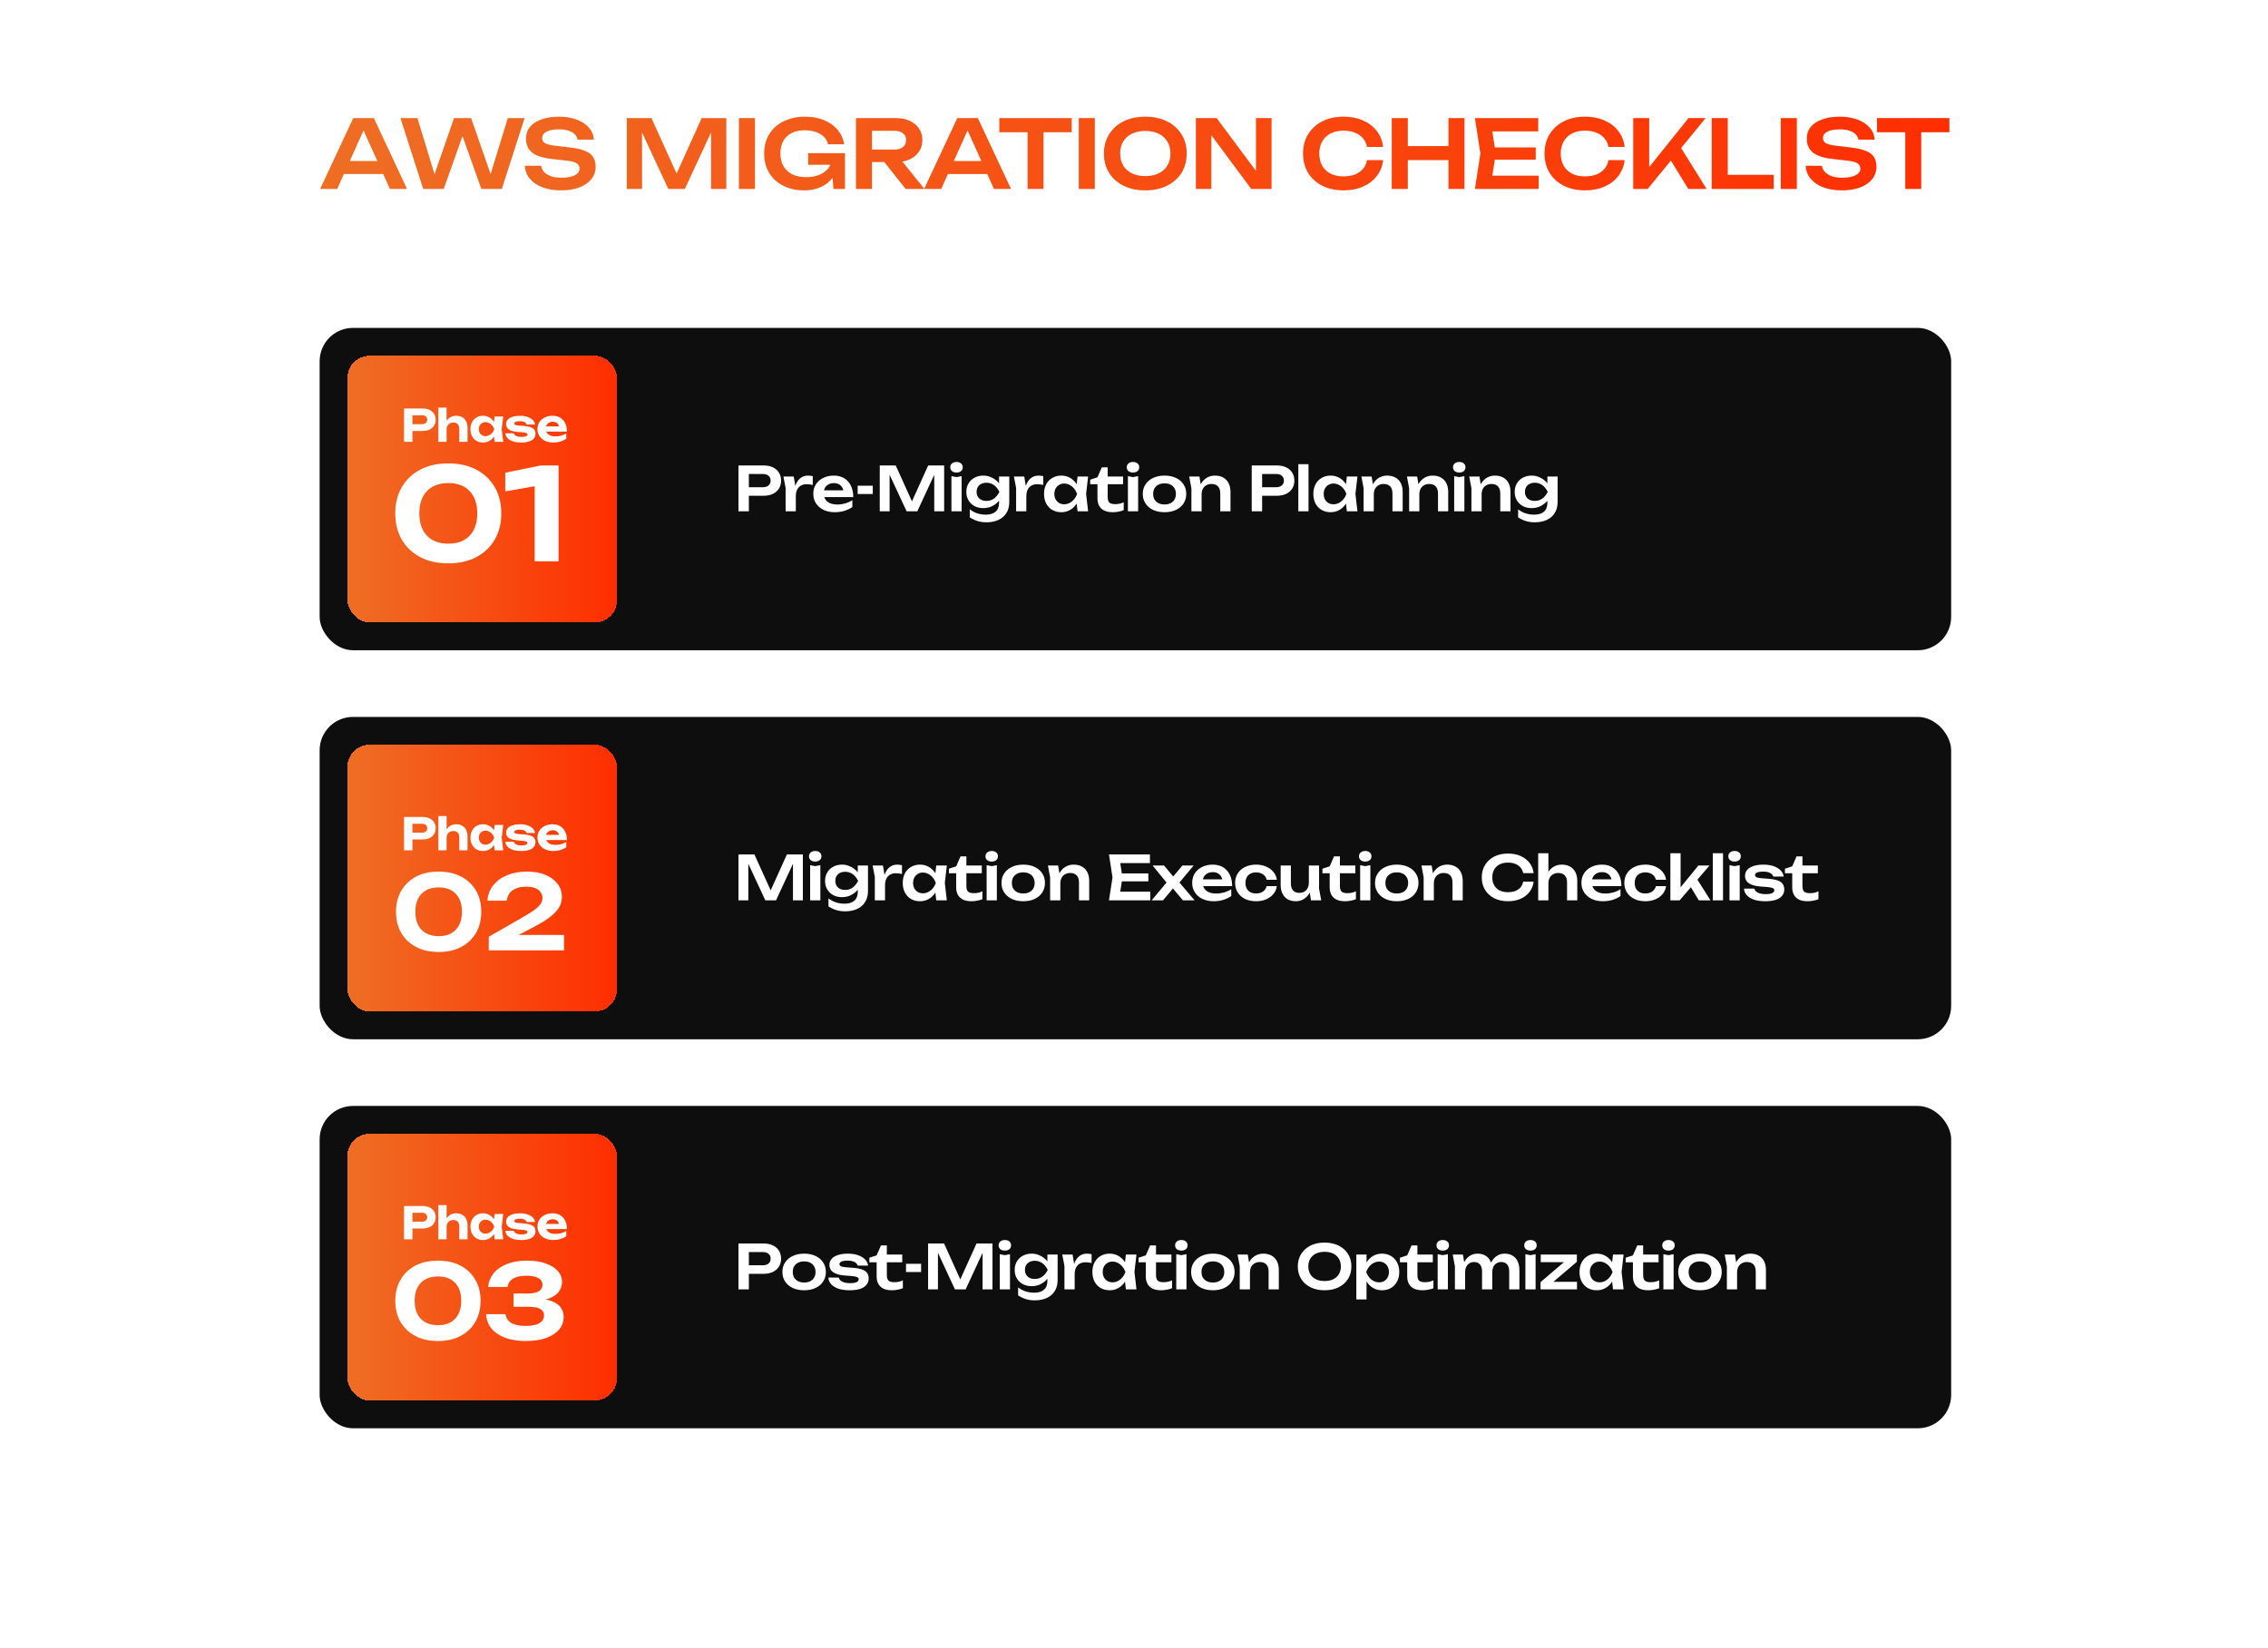
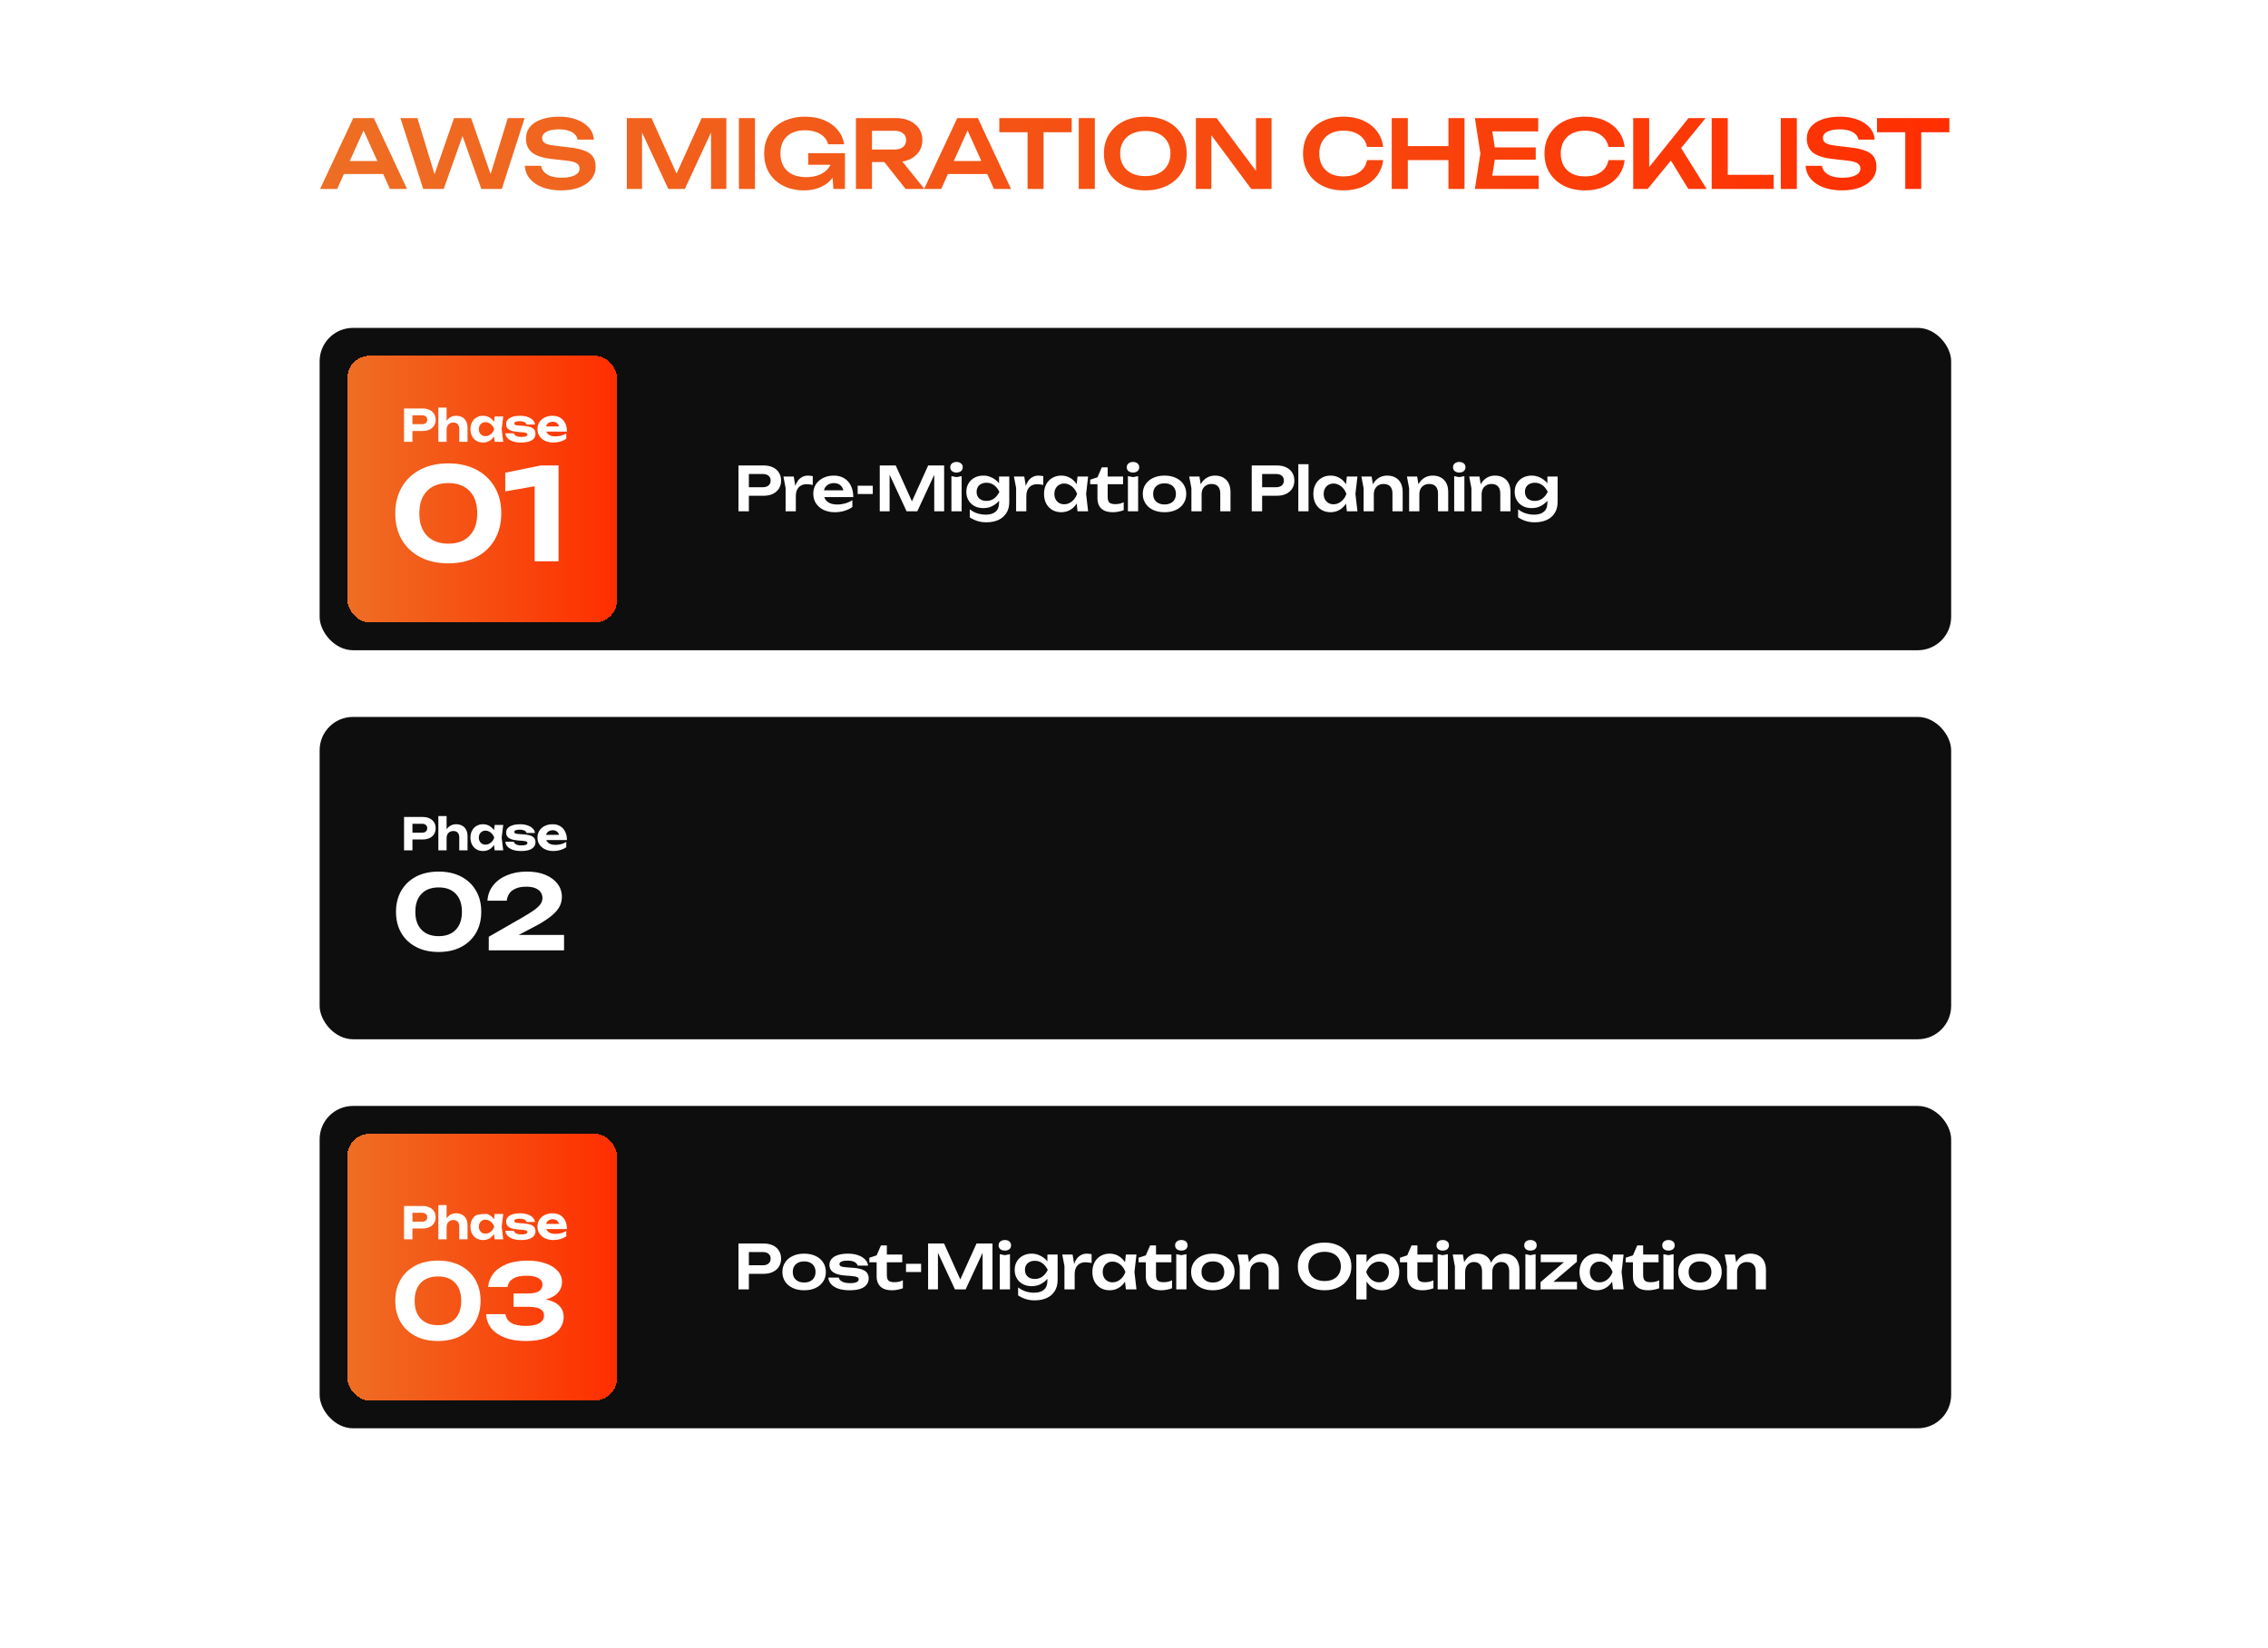
<svg xmlns="http://www.w3.org/2000/svg" width="816" height="593" viewBox="0 0 816 593" fill="none">
  <path d="M121.827 62.628V57.936H139.507V62.628H121.827ZM134.509 42.5L146.443 68H140.289L129.851 44.846H131.755L121.317 68H115.163L127.097 42.5H134.509ZM177.563 65.654H175.591L182.697 42.5H188.749L180.555 68H173.177L165.153 45.424H167.669L159.645 68H152.267L144.073 42.5H150.193L157.231 65.654L155.327 65.62L163.351 42.5H169.505L177.563 65.654ZM188.835 59.67H194.683C194.819 60.531 195.193 61.291 195.805 61.948C196.44 62.583 197.278 63.081 198.321 63.444C199.386 63.784 200.61 63.954 201.993 63.954C204.01 63.954 205.597 63.671 206.753 63.104C207.932 62.515 208.521 61.699 208.521 60.656C208.521 59.84 208.181 59.217 207.501 58.786C206.844 58.333 205.608 58.004 203.795 57.8L198.661 57.222C195.352 56.859 192.949 56.089 191.453 54.91C189.98 53.709 189.243 52.043 189.243 49.912C189.243 48.235 189.73 46.807 190.705 45.628C191.702 44.449 193.096 43.554 194.887 42.942C196.678 42.307 198.786 41.99 201.211 41.99C203.568 41.99 205.665 42.341 207.501 43.044C209.337 43.724 210.799 44.687 211.887 45.934C212.975 47.158 213.564 48.597 213.655 50.252H207.807C207.694 49.504 207.354 48.858 206.787 48.314C206.243 47.747 205.484 47.317 204.509 47.022C203.534 46.705 202.39 46.546 201.075 46.546C199.239 46.546 197.777 46.818 196.689 47.362C195.601 47.906 195.057 48.677 195.057 49.674C195.057 50.445 195.374 51.045 196.009 51.476C196.666 51.884 197.811 52.19 199.443 52.394L204.781 53.04C207.138 53.289 209.008 53.697 210.391 54.264C211.796 54.808 212.794 55.545 213.383 56.474C213.995 57.403 214.301 58.582 214.301 60.01C214.301 61.71 213.78 63.206 212.737 64.498C211.717 65.767 210.278 66.753 208.419 67.456C206.56 68.159 204.384 68.51 201.891 68.51C199.352 68.51 197.12 68.147 195.193 67.422C193.266 66.674 191.748 65.643 190.637 64.328C189.526 62.991 188.926 61.438 188.835 59.67ZM261.326 42.5V68H255.818V44.438L257.28 44.54L246.4 68H240.45L229.57 44.608L230.998 44.472V68H225.524V42.5H234.398L244.666 65.212H242.184L252.452 42.5H261.326ZM265.85 42.5H271.63V68H265.85V42.5ZM301.967 56.95C301.944 58.491 301.638 59.965 301.049 61.37C300.482 62.753 299.666 63.988 298.601 65.076C297.535 66.141 296.221 66.98 294.657 67.592C293.093 68.204 291.279 68.51 289.217 68.51C287.222 68.51 285.352 68.215 283.607 67.626C281.884 67.014 280.365 66.141 279.051 65.008C277.759 63.875 276.75 62.492 276.025 60.86C275.299 59.205 274.937 57.335 274.937 55.25C274.937 53.165 275.299 51.306 276.025 49.674C276.773 48.019 277.804 46.625 279.119 45.492C280.433 44.359 281.975 43.497 283.743 42.908C285.511 42.296 287.437 41.99 289.523 41.99C292.243 41.99 294.6 42.421 296.595 43.282C298.589 44.121 300.199 45.288 301.423 46.784C302.669 48.28 303.44 49.991 303.735 51.918H297.921C297.694 50.875 297.195 49.98 296.425 49.232C295.677 48.484 294.713 47.906 293.535 47.498C292.379 47.09 291.041 46.886 289.523 46.886C287.732 46.886 286.179 47.215 284.865 47.872C283.573 48.507 282.564 49.447 281.839 50.694C281.136 51.941 280.785 53.459 280.785 55.25C280.785 57.041 281.159 58.571 281.907 59.84C282.655 61.109 283.72 62.084 285.103 62.764C286.485 63.421 288.117 63.75 289.999 63.75C291.835 63.75 293.444 63.467 294.827 62.9C296.209 62.311 297.297 61.495 298.091 60.452C298.907 59.387 299.371 58.129 299.485 56.678L301.967 56.95ZM290.781 59.296V55.114H304.007V68H299.859L299.077 57.664L300.267 59.296H290.781ZM311.965 53.822H321.791C323.083 53.822 324.103 53.527 324.851 52.938C325.622 52.326 326.007 51.487 326.007 50.422C326.007 49.357 325.622 48.529 324.851 47.94C324.103 47.351 323.083 47.056 321.791 47.056H311.115L313.733 44.098V68H307.953V42.5H322.471C324.33 42.5 325.962 42.84 327.367 43.52C328.773 44.177 329.872 45.095 330.665 46.274C331.459 47.453 331.855 48.835 331.855 50.422C331.855 51.986 331.459 53.357 330.665 54.536C329.872 55.715 328.773 56.644 327.367 57.324C325.962 57.981 324.33 58.31 322.471 58.31H311.965V53.822ZM316.385 56.066H322.981L332.603 68H325.837L316.385 56.066ZM339.147 62.628V57.936H356.827V62.628H339.147ZM351.829 42.5L363.763 68H357.609L347.171 44.846H349.075L338.637 68H332.483L344.417 42.5H351.829ZM369.704 45.084H375.45V68H369.704V45.084ZM359.538 42.5H385.582V47.6H359.538V42.5ZM388.124 42.5H393.904V68H388.124V42.5ZM412.068 68.51C409.099 68.51 406.492 67.955 404.248 66.844C402.027 65.733 400.293 64.192 399.046 62.22C397.8 60.225 397.176 57.902 397.176 55.25C397.176 52.598 397.8 50.286 399.046 48.314C400.293 46.319 402.027 44.767 404.248 43.656C406.492 42.545 409.099 41.99 412.068 41.99C415.038 41.99 417.633 42.545 419.854 43.656C422.098 44.767 423.844 46.319 425.09 48.314C426.337 50.286 426.96 52.598 426.96 55.25C426.96 57.902 426.337 60.225 425.09 62.22C423.844 64.192 422.098 65.733 419.854 66.844C417.633 67.955 415.038 68.51 412.068 68.51ZM412.068 63.376C413.927 63.376 415.525 63.047 416.862 62.39C418.222 61.733 419.265 60.792 419.99 59.568C420.738 58.344 421.112 56.905 421.112 55.25C421.112 53.595 420.738 52.156 419.99 50.932C419.265 49.708 418.222 48.767 416.862 48.11C415.525 47.453 413.927 47.124 412.068 47.124C410.232 47.124 408.634 47.453 407.274 48.11C405.914 48.767 404.86 49.708 404.112 50.932C403.387 52.156 403.024 53.595 403.024 55.25C403.024 56.905 403.387 58.344 404.112 59.568C404.86 60.792 405.914 61.733 407.274 62.39C408.634 63.047 410.232 63.376 412.068 63.376ZM453.89 64.192L451.884 64.498V42.5H457.494V68H450.184L433.864 46.002L435.836 45.696V68H430.26V42.5H437.74L453.89 64.192ZM497.647 57.63C497.398 59.783 496.638 61.687 495.369 63.342C494.122 64.974 492.468 66.243 490.405 67.15C488.365 68.057 486.03 68.51 483.401 68.51C480.5 68.51 477.95 67.955 475.751 66.844C473.575 65.733 471.875 64.192 470.651 62.22C469.427 60.225 468.815 57.902 468.815 55.25C468.815 52.598 469.427 50.286 470.651 48.314C471.875 46.319 473.575 44.767 475.751 43.656C477.95 42.545 480.5 41.99 483.401 41.99C486.03 41.99 488.365 42.443 490.405 43.35C492.468 44.257 494.122 45.526 495.369 47.158C496.638 48.79 497.398 50.694 497.647 52.87H491.833C491.606 51.669 491.119 50.637 490.371 49.776C489.623 48.892 488.66 48.212 487.481 47.736C486.302 47.26 484.931 47.022 483.367 47.022C481.576 47.022 480.024 47.362 478.709 48.042C477.417 48.699 476.42 49.651 475.717 50.898C475.014 52.122 474.663 53.573 474.663 55.25C474.663 56.927 475.014 58.389 475.717 59.636C476.42 60.86 477.417 61.812 478.709 62.492C480.024 63.149 481.576 63.478 483.367 63.478C484.931 63.478 486.302 63.251 487.481 62.798C488.66 62.322 489.623 61.653 490.371 60.792C491.119 59.908 491.606 58.854 491.833 57.63H497.647ZM500.736 42.5H506.516V68H500.736V42.5ZM521.136 42.5H526.916V68H521.136V42.5ZM503.898 52.564H523.686V57.63H503.898V52.564ZM552.546 53.04V57.46H534.288V53.04H552.546ZM538.164 55.25L536.464 66.062L533.948 63.206H553.6V68H530.65L532.622 55.25L530.65 42.5H553.43V47.294H533.948L536.464 44.438L538.164 55.25ZM584.525 57.63C584.276 59.783 583.516 61.687 582.247 63.342C581 64.974 579.346 66.243 577.283 67.15C575.243 68.057 572.908 68.51 570.279 68.51C567.378 68.51 564.828 67.955 562.629 66.844C560.453 65.733 558.753 64.192 557.529 62.22C556.305 60.225 555.693 57.902 555.693 55.25C555.693 52.598 556.305 50.286 557.529 48.314C558.753 46.319 560.453 44.767 562.629 43.656C564.828 42.545 567.378 41.99 570.279 41.99C572.908 41.99 575.243 42.443 577.283 43.35C579.346 44.257 581 45.526 582.247 47.158C583.516 48.79 584.276 50.694 584.525 52.87H578.711C578.484 51.669 577.997 50.637 577.249 49.776C576.501 48.892 575.538 48.212 574.359 47.736C573.18 47.26 571.809 47.022 570.245 47.022C568.454 47.022 566.902 47.362 565.587 48.042C564.295 48.699 563.298 49.651 562.595 50.898C561.892 52.122 561.541 53.573 561.541 55.25C561.541 56.927 561.892 58.389 562.595 59.636C563.298 60.86 564.295 61.812 565.587 62.492C566.902 63.149 568.454 63.478 570.245 63.478C571.809 63.478 573.18 63.251 574.359 62.798C575.538 62.322 576.501 61.653 577.249 60.792C577.997 59.908 578.484 58.854 578.711 57.63H584.525ZM587.614 68V42.5H593.36V63.308L591.728 62.152L607.504 42.5H613.658L592.816 68H587.614ZM599.786 55.522L603.934 51.816L614.032 68H607.436L599.786 55.522ZM621.634 42.5V65.45L619.016 62.9H638.158V68H615.854V42.5H621.634ZM640.707 42.5H646.487V68H640.707V42.5ZM649.657 59.67H655.505C655.641 60.531 656.015 61.291 656.627 61.948C657.262 62.583 658.101 63.081 659.143 63.444C660.209 63.784 661.433 63.954 662.815 63.954C664.833 63.954 666.419 63.671 667.575 63.104C668.754 62.515 669.343 61.699 669.343 60.656C669.343 59.84 669.003 59.217 668.323 58.786C667.666 58.333 666.431 58.004 664.617 57.8L659.483 57.222C656.174 56.859 653.771 56.089 652.275 54.91C650.802 53.709 650.065 52.043 650.065 49.912C650.065 48.235 650.553 46.807 651.527 45.628C652.525 44.449 653.919 43.554 655.709 42.942C657.5 42.307 659.608 41.99 662.033 41.99C664.391 41.99 666.487 42.341 668.323 43.044C670.159 43.724 671.621 44.687 672.709 45.934C673.797 47.158 674.387 48.597 674.477 50.252H668.629C668.516 49.504 668.176 48.858 667.609 48.314C667.065 47.747 666.306 47.317 665.331 47.022C664.357 46.705 663.212 46.546 661.897 46.546C660.061 46.546 658.599 46.818 657.511 47.362C656.423 47.906 655.879 48.677 655.879 49.674C655.879 50.445 656.197 51.045 656.831 51.476C657.489 51.884 658.633 52.19 660.265 52.394L665.603 53.04C667.961 53.289 669.831 53.697 671.213 54.264C672.619 54.808 673.616 55.545 674.205 56.474C674.817 57.403 675.123 58.582 675.123 60.01C675.123 61.71 674.602 63.206 673.559 64.498C672.539 65.767 671.1 66.753 669.241 67.456C667.383 68.159 665.207 68.51 662.713 68.51C660.175 68.51 657.942 68.147 656.015 67.422C654.089 66.674 652.57 65.643 651.459 64.328C650.349 62.991 649.748 61.438 649.657 59.67ZM685.491 45.084H691.237V68H685.491V45.084ZM675.325 42.5H701.369V47.6H675.325V42.5Z" fill="url(#paint0_linear_8089_714)" />
  <rect x="115" y="118" width="587" height="116" rx="12" fill="#0E0E0E" />
  <g filter="url(#filter0_d_8089_714)">
    <rect x="125" y="128" width="97" height="96" rx="8" fill="url(#paint1_linear_8089_714)" shape-rendering="crispEdges" />
    <path d="M152.01 147C152.991 147 153.834 147.171 154.538 147.512C155.253 147.843 155.797 148.312 156.17 148.92C156.554 149.528 156.746 150.237 156.746 151.048C156.746 151.859 156.554 152.568 156.17 153.176C155.797 153.784 155.253 154.259 154.538 154.6C153.834 154.931 152.991 155.096 152.01 155.096H146.762V152.648H151.85C152.426 152.648 152.879 152.509 153.21 152.232C153.541 151.944 153.706 151.549 153.706 151.048C153.706 150.547 153.541 150.157 153.21 149.88C152.879 149.592 152.426 149.448 151.85 149.448H147.034L148.394 148.04V159H145.37V147H152.01ZM157.717 146.68H160.677V159H157.717V146.68ZM164.101 149.624C164.965 149.624 165.701 149.8 166.309 150.152C166.928 150.504 167.397 151 167.717 151.64C168.048 152.269 168.213 153.027 168.213 153.912V159H165.237V154.36C165.237 153.603 165.05 153.032 164.677 152.648C164.314 152.253 163.781 152.056 163.077 152.056C162.586 152.056 162.16 152.163 161.797 152.376C161.445 152.579 161.168 152.872 160.965 153.256C160.773 153.629 160.677 154.077 160.677 154.6L159.733 154.104C159.861 153.133 160.128 152.317 160.533 151.656C160.938 150.995 161.445 150.493 162.053 150.152C162.672 149.8 163.354 149.624 164.101 149.624ZM177.966 159L177.566 155.688L177.998 154.44L177.566 153.208L177.966 149.88H181.054L180.494 154.44L181.054 159H177.966ZM178.702 154.44C178.542 155.411 178.238 156.259 177.79 156.984C177.342 157.699 176.777 158.259 176.094 158.664C175.411 159.059 174.643 159.256 173.79 159.256C172.894 159.256 172.105 159.053 171.422 158.648C170.75 158.243 170.222 157.683 169.838 156.968C169.454 156.243 169.262 155.4 169.262 154.44C169.262 153.48 169.454 152.643 169.838 151.928C170.222 151.203 170.75 150.637 171.422 150.232C172.105 149.827 172.894 149.624 173.79 149.624C174.643 149.624 175.411 149.827 176.094 150.232C176.777 150.627 177.342 151.181 177.79 151.896C178.249 152.611 178.553 153.459 178.702 154.44ZM172.27 154.44C172.27 154.931 172.371 155.368 172.574 155.752C172.777 156.125 173.054 156.424 173.406 156.648C173.769 156.861 174.185 156.968 174.654 156.968C175.123 156.968 175.566 156.861 175.982 156.648C176.409 156.424 176.782 156.125 177.102 155.752C177.422 155.368 177.662 154.931 177.822 154.44C177.662 153.949 177.422 153.517 177.102 153.144C176.782 152.76 176.409 152.461 175.982 152.248C175.566 152.024 175.123 151.912 174.654 151.912C174.185 151.912 173.769 152.024 173.406 152.248C173.054 152.461 172.777 152.76 172.574 153.144C172.371 153.517 172.27 153.949 172.27 154.44ZM192.661 156.072C192.661 156.755 192.459 157.336 192.053 157.816C191.659 158.285 191.077 158.643 190.309 158.888C189.541 159.133 188.608 159.256 187.509 159.256C186.389 159.256 185.408 159.117 184.565 158.84C183.723 158.563 183.067 158.173 182.597 157.672C182.128 157.171 181.877 156.589 181.845 155.928H184.869C184.933 156.195 185.083 156.429 185.317 156.632C185.563 156.835 185.877 156.989 186.261 157.096C186.645 157.192 187.099 157.24 187.621 157.24C188.325 157.24 188.859 157.165 189.221 157.016C189.584 156.867 189.765 156.643 189.765 156.344C189.765 156.12 189.632 155.949 189.365 155.832C189.109 155.715 188.645 155.629 187.973 155.576L186.309 155.448C185.264 155.363 184.432 155.197 183.813 154.952C183.195 154.696 182.752 154.371 182.485 153.976C182.229 153.581 182.101 153.139 182.101 152.648C182.101 151.976 182.309 151.421 182.725 150.984C183.152 150.536 183.739 150.2 184.485 149.976C185.232 149.741 186.107 149.624 187.109 149.624C188.112 149.624 189.003 149.757 189.781 150.024C190.571 150.291 191.2 150.659 191.669 151.128C192.149 151.597 192.421 152.147 192.485 152.776H189.461C189.419 152.563 189.301 152.365 189.109 152.184C188.928 152.003 188.661 151.859 188.309 151.752C187.968 151.635 187.52 151.576 186.965 151.576C186.336 151.576 185.856 151.645 185.525 151.784C185.195 151.923 185.029 152.125 185.029 152.392C185.029 152.595 185.131 152.76 185.333 152.888C185.536 153.005 185.92 153.085 186.485 153.128L188.645 153.288C189.669 153.373 190.469 153.539 191.045 153.784C191.632 154.019 192.048 154.328 192.293 154.712C192.539 155.096 192.661 155.549 192.661 156.072ZM199.051 159.256C197.963 159.256 196.987 159.053 196.123 158.648C195.27 158.243 194.598 157.677 194.107 156.952C193.617 156.227 193.371 155.379 193.371 154.408C193.371 153.459 193.606 152.627 194.075 151.912C194.545 151.197 195.19 150.637 196.011 150.232C196.843 149.827 197.782 149.624 198.827 149.624C199.894 149.624 200.811 149.859 201.579 150.328C202.347 150.797 202.939 151.459 203.355 152.312C203.771 153.165 203.979 154.168 203.979 155.32H195.755V153.448H202.347L201.275 154.12C201.243 153.619 201.121 153.197 200.907 152.856C200.705 152.504 200.433 152.237 200.091 152.056C199.75 151.864 199.345 151.768 198.875 151.768C198.363 151.768 197.921 151.869 197.547 152.072C197.174 152.275 196.881 152.557 196.667 152.92C196.465 153.283 196.363 153.704 196.363 154.184C196.363 154.792 196.497 155.309 196.763 155.736C197.041 156.163 197.435 156.488 197.947 156.712C198.47 156.936 199.105 157.048 199.851 157.048C200.534 157.048 201.217 156.957 201.899 156.776C202.582 156.584 203.195 156.317 203.739 155.976V157.912C203.121 158.339 202.411 158.669 201.611 158.904C200.822 159.139 199.969 159.256 199.051 159.256ZM161.307 202.736C157.413 202.736 154.039 201.985 151.187 200.482C148.335 198.979 146.127 196.894 144.563 194.226C142.999 191.527 142.217 188.369 142.217 184.75C142.217 181.162 142.999 178.019 144.563 175.32C146.127 172.621 148.335 170.521 151.187 169.018C154.039 167.515 157.413 166.764 161.307 166.764C165.171 166.764 168.529 167.515 171.381 169.018C174.233 170.521 176.441 172.621 178.005 175.32C179.569 177.988 180.351 181.131 180.351 184.75C180.351 188.338 179.569 191.481 178.005 194.18C176.441 196.879 174.233 198.979 171.381 200.482C168.529 201.985 165.171 202.736 161.307 202.736ZM161.307 195.652C164.589 195.652 167.134 194.701 168.943 192.8C170.783 190.899 171.703 188.215 171.703 184.75C171.703 181.285 170.783 178.601 168.943 176.7C167.134 174.799 164.589 173.848 161.307 173.848C158.026 173.848 155.465 174.799 153.625 176.7C151.785 178.601 150.865 181.285 150.865 184.75C150.865 188.215 151.785 190.899 153.625 192.8C155.465 194.701 158.026 195.652 161.307 195.652ZM200.966 167.5V202H192.364V170.444L196.55 174.262L181.784 176.838V170.122L194.572 167.5H200.966Z" fill="white" />
  </g>
  <path d="M274.692 167.5C275.997 167.5 277.127 167.727 278.08 168.182C279.033 168.637 279.759 169.275 280.258 170.096C280.771 170.917 281.028 171.871 281.028 172.956C281.028 174.041 280.771 174.995 280.258 175.816C279.759 176.623 279.033 177.261 278.08 177.73C277.127 178.185 275.997 178.412 274.692 178.412H267.41V175.332H274.494C275.359 175.332 276.034 175.119 276.518 174.694C277.017 174.269 277.266 173.689 277.266 172.956C277.266 172.208 277.017 171.629 276.518 171.218C276.034 170.793 275.359 170.58 274.494 170.58H267.74L269.434 168.798V184H265.694V167.5H274.692ZM281.862 171.482H285.58L286.328 175.992V184H282.654V175.596L281.862 171.482ZM292.422 171.35V174.518C292.04 174.43 291.659 174.364 291.278 174.32C290.896 174.276 290.537 174.254 290.2 174.254C289.466 174.254 288.806 174.408 288.22 174.716C287.633 175.024 287.171 175.501 286.834 176.146C286.496 176.791 286.328 177.605 286.328 178.588L285.558 177.664C285.646 176.769 285.807 175.933 286.042 175.156C286.276 174.364 286.599 173.675 287.01 173.088C287.435 172.487 287.956 172.017 288.572 171.68C289.188 171.328 289.921 171.152 290.772 171.152C291.05 171.152 291.329 171.174 291.608 171.218C291.901 171.247 292.172 171.291 292.422 171.35ZM300.336 184.33C298.854 184.33 297.527 184.059 296.354 183.516C295.195 182.959 294.278 182.181 293.604 181.184C292.944 180.187 292.614 179.028 292.614 177.708C292.614 176.403 292.929 175.259 293.56 174.276C294.205 173.293 295.085 172.531 296.2 171.988C297.314 171.431 298.583 171.152 300.006 171.152C301.458 171.152 302.704 171.475 303.746 172.12C304.787 172.751 305.586 173.645 306.144 174.804C306.716 175.963 307.002 177.327 307.002 178.896H295.562V176.454H305.022L303.592 177.334C303.533 176.601 303.35 175.977 303.042 175.464C302.748 174.951 302.345 174.555 301.832 174.276C301.318 173.997 300.717 173.858 300.028 173.858C299.28 173.858 298.627 174.012 298.07 174.32C297.527 174.613 297.102 175.031 296.794 175.574C296.5 176.102 296.354 176.725 296.354 177.444C296.354 178.309 296.544 179.05 296.926 179.666C297.307 180.282 297.864 180.751 298.598 181.074C299.331 181.397 300.218 181.558 301.26 181.558C302.198 181.558 303.144 181.426 304.098 181.162C305.051 180.883 305.909 180.495 306.672 179.996V182.46C305.85 183.047 304.89 183.509 303.79 183.846C302.704 184.169 301.553 184.33 300.336 184.33ZM308.579 174.804H314.013V177.774H308.579V174.804ZM339.694 167.5V184H336.13V168.754L337.076 168.82L330.036 184H326.186L319.146 168.864L320.07 168.776V184H316.528V167.5H322.27L328.914 182.196H327.308L333.952 167.5H339.694ZM342.313 171.35L344.139 171.702L345.987 171.35V184H342.313V171.35ZM344.139 170.052C343.479 170.052 342.936 169.883 342.511 169.546C342.1 169.194 341.895 168.732 341.895 168.16C341.895 167.573 342.1 167.111 342.511 166.774C342.936 166.422 343.479 166.246 344.139 166.246C344.814 166.246 345.356 166.422 345.767 166.774C346.178 167.111 346.383 167.573 346.383 168.16C346.383 168.732 346.178 169.194 345.767 169.546C345.356 169.883 344.814 170.052 344.139 170.052ZM359.45 180.898V178.72L359.582 178.258V175.53L359.45 175.068V171.482H363.124V180.656C363.124 182.24 362.772 183.575 362.068 184.66C361.379 185.745 360.418 186.567 359.186 187.124C357.954 187.681 356.524 187.96 354.896 187.96C353.752 187.96 352.696 187.813 351.728 187.52C350.775 187.227 349.836 186.779 348.912 186.178V183.296C349.807 183.985 350.738 184.477 351.706 184.77C352.689 185.063 353.679 185.21 354.676 185.21C356.216 185.21 357.397 184.851 358.218 184.132C359.04 183.413 359.45 182.335 359.45 180.898ZM353.752 182.856C352.594 182.856 351.552 182.614 350.628 182.13C349.719 181.646 349 180.964 348.472 180.084C347.944 179.204 347.68 178.177 347.68 177.004C347.68 175.831 347.944 174.811 348.472 173.946C349 173.066 349.719 172.384 350.628 171.9C351.552 171.401 352.594 171.152 353.752 171.152C354.632 171.152 355.432 171.291 356.15 171.57C356.884 171.834 357.536 172.186 358.108 172.626C358.695 173.066 359.186 173.55 359.582 174.078C359.978 174.591 360.279 175.112 360.484 175.64C360.704 176.153 360.814 176.623 360.814 177.048C360.814 177.591 360.646 178.199 360.308 178.874C359.986 179.549 359.516 180.187 358.9 180.788C358.284 181.389 357.544 181.888 356.678 182.284C355.813 182.665 354.838 182.856 353.752 182.856ZM354.962 180.26C355.916 180.26 356.774 180.003 357.536 179.49C358.314 178.962 358.996 178.133 359.582 177.004C358.996 175.86 358.314 175.031 357.536 174.518C356.759 173.99 355.901 173.726 354.962 173.726C354.214 173.726 353.569 173.865 353.026 174.144C352.498 174.408 352.088 174.789 351.794 175.288C351.516 175.772 351.376 176.344 351.376 177.004C351.376 177.649 351.516 178.221 351.794 178.72C352.073 179.204 352.484 179.585 353.026 179.864C353.569 180.128 354.214 180.26 354.962 180.26ZM364.794 171.482H368.512L369.26 175.992V184H365.586V175.596L364.794 171.482ZM375.354 171.35V174.518C374.973 174.43 374.591 174.364 374.21 174.32C373.829 174.276 373.469 174.254 373.132 174.254C372.399 174.254 371.739 174.408 371.152 174.716C370.565 175.024 370.103 175.501 369.766 176.146C369.429 176.791 369.26 177.605 369.26 178.588L368.49 177.664C368.578 176.769 368.739 175.933 368.974 175.156C369.209 174.364 369.531 173.675 369.942 173.088C370.367 172.487 370.888 172.017 371.504 171.68C372.12 171.328 372.853 171.152 373.704 171.152C373.983 171.152 374.261 171.174 374.54 171.218C374.833 171.247 375.105 171.291 375.354 171.35ZM387.689 184L387.161 179.424L387.755 177.752L387.161 176.102L387.689 171.482H391.495L390.769 177.752L391.495 184H387.689ZM388.657 177.752C388.423 179.072 387.99 180.231 387.359 181.228C386.743 182.211 385.959 182.973 385.005 183.516C384.067 184.059 383.011 184.33 381.837 184.33C380.62 184.33 379.542 184.059 378.603 183.516C377.665 182.959 376.931 182.189 376.403 181.206C375.89 180.209 375.633 179.057 375.633 177.752C375.633 176.432 375.89 175.281 376.403 174.298C376.931 173.301 377.665 172.531 378.603 171.988C379.542 171.431 380.62 171.152 381.837 171.152C383.011 171.152 384.067 171.423 385.005 171.966C385.959 172.509 386.751 173.279 387.381 174.276C388.012 175.259 388.437 176.417 388.657 177.752ZM379.351 177.752C379.351 178.485 379.498 179.131 379.791 179.688C380.099 180.245 380.517 180.685 381.045 181.008C381.573 181.316 382.182 181.47 382.871 181.47C383.561 181.47 384.206 181.316 384.807 181.008C385.423 180.685 385.966 180.245 386.435 179.688C386.905 179.131 387.271 178.485 387.535 177.752C387.271 177.019 386.905 176.373 386.435 175.816C385.966 175.244 385.423 174.804 384.807 174.496C384.206 174.173 383.561 174.012 382.871 174.012C382.182 174.012 381.573 174.173 381.045 174.496C380.517 174.804 380.099 175.244 379.791 175.816C379.498 176.373 379.351 177.019 379.351 177.752ZM392.236 174.254V172.626L394.854 171.768L396.416 168.182H398.528V171.482H404.072V174.254H398.528V178.808C398.528 179.776 398.726 180.458 399.122 180.854C399.533 181.235 400.237 181.426 401.234 181.426C401.865 181.426 402.422 181.367 402.906 181.25C403.39 181.133 403.852 180.964 404.292 180.744V183.604C403.867 183.78 403.302 183.941 402.598 184.088C401.894 184.249 401.168 184.33 400.42 184.33C399.115 184.33 398.051 184.125 397.23 183.714C396.423 183.289 395.822 182.702 395.426 181.954C395.045 181.206 394.854 180.333 394.854 179.336V174.254H392.236ZM405.812 171.35L407.638 171.702L409.486 171.35V184H405.812V171.35ZM407.638 170.052C406.978 170.052 406.436 169.883 406.01 169.546C405.6 169.194 405.394 168.732 405.394 168.16C405.394 167.573 405.6 167.111 406.01 166.774C406.436 166.422 406.978 166.246 407.638 166.246C408.313 166.246 408.856 166.422 409.266 166.774C409.677 167.111 409.882 167.573 409.882 168.16C409.882 168.732 409.677 169.194 409.266 169.546C408.856 169.883 408.313 170.052 407.638 170.052ZM418.989 184.33C417.435 184.33 416.071 184.059 414.897 183.516C413.724 182.959 412.807 182.189 412.147 181.206C411.487 180.209 411.157 179.057 411.157 177.752C411.157 176.432 411.487 175.281 412.147 174.298C412.807 173.301 413.724 172.531 414.897 171.988C416.071 171.431 417.435 171.152 418.989 171.152C420.544 171.152 421.908 171.431 423.081 171.988C424.255 172.531 425.164 173.301 425.809 174.298C426.469 175.281 426.799 176.432 426.799 177.752C426.799 179.057 426.469 180.209 425.809 181.206C425.164 182.189 424.255 182.959 423.081 183.516C421.908 184.059 420.544 184.33 418.989 184.33ZM418.989 181.536C419.84 181.536 420.566 181.382 421.167 181.074C421.783 180.766 422.253 180.333 422.575 179.776C422.913 179.204 423.081 178.529 423.081 177.752C423.081 176.96 422.913 176.285 422.575 175.728C422.253 175.156 421.783 174.716 421.167 174.408C420.566 174.1 419.84 173.946 418.989 173.946C418.153 173.946 417.427 174.1 416.811 174.408C416.195 174.716 415.719 175.156 415.381 175.728C415.059 176.285 414.897 176.96 414.897 177.752C414.897 178.529 415.059 179.204 415.381 179.776C415.719 180.333 416.195 180.766 416.811 181.074C417.427 181.382 418.153 181.536 418.989 181.536ZM427.864 171.482H431.538L432.33 176.256V184H428.656V175.706L427.864 171.482ZM437.104 171.152C438.292 171.152 439.304 171.394 440.14 171.878C440.976 172.347 441.614 173.022 442.054 173.902C442.494 174.782 442.714 175.831 442.714 177.048V184H439.04V177.598C439.04 176.469 438.768 175.618 438.226 175.046C437.683 174.459 436.891 174.166 435.85 174.166C435.146 174.166 434.522 174.327 433.98 174.65C433.452 174.958 433.041 175.391 432.748 175.948C432.469 176.505 432.33 177.173 432.33 177.95L431.12 177.312C431.266 175.992 431.618 174.877 432.176 173.968C432.733 173.059 433.437 172.362 434.288 171.878C435.138 171.394 436.077 171.152 437.104 171.152ZM459.356 167.5C460.662 167.5 461.791 167.727 462.744 168.182C463.698 168.637 464.424 169.275 464.922 170.096C465.436 170.917 465.692 171.871 465.692 172.956C465.692 174.041 465.436 174.995 464.922 175.816C464.424 176.623 463.698 177.261 462.744 177.73C461.791 178.185 460.662 178.412 459.356 178.412H452.074V175.332H459.158C460.024 175.332 460.698 175.119 461.182 174.694C461.681 174.269 461.93 173.689 461.93 172.956C461.93 172.208 461.681 171.629 461.182 171.218C460.698 170.793 460.024 170.58 459.158 170.58H452.404L454.098 168.798V184H450.358V167.5H459.356ZM467.12 167.06H470.794V184H467.12V167.06ZM484.587 184L484.059 179.424L484.653 177.752L484.059 176.102L484.587 171.482H488.393L487.667 177.752L488.393 184H484.587ZM485.555 177.752C485.321 179.072 484.888 180.231 484.257 181.228C483.641 182.211 482.857 182.973 481.903 183.516C480.965 184.059 479.909 184.33 478.735 184.33C477.518 184.33 476.44 184.059 475.501 183.516C474.563 182.959 473.829 182.189 473.301 181.206C472.788 180.209 472.531 179.057 472.531 177.752C472.531 176.432 472.788 175.281 473.301 174.298C473.829 173.301 474.563 172.531 475.501 171.988C476.44 171.431 477.518 171.152 478.735 171.152C479.909 171.152 480.965 171.423 481.903 171.966C482.857 172.509 483.649 173.279 484.279 174.276C484.91 175.259 485.335 176.417 485.555 177.752ZM476.249 177.752C476.249 178.485 476.396 179.131 476.689 179.688C476.997 180.245 477.415 180.685 477.943 181.008C478.471 181.316 479.08 181.47 479.769 181.47C480.459 181.47 481.104 181.316 481.705 181.008C482.321 180.685 482.864 180.245 483.333 179.688C483.803 179.131 484.169 178.485 484.433 177.752C484.169 177.019 483.803 176.373 483.333 175.816C482.864 175.244 482.321 174.804 481.705 174.496C481.104 174.173 480.459 174.012 479.769 174.012C479.08 174.012 478.471 174.173 477.943 174.496C477.415 174.804 476.997 175.244 476.689 175.816C476.396 176.373 476.249 177.019 476.249 177.752ZM489.816 171.482H493.49L494.282 176.256V184H490.608V175.706L489.816 171.482ZM499.056 171.152C500.244 171.152 501.256 171.394 502.092 171.878C502.928 172.347 503.566 173.022 504.006 173.902C504.446 174.782 504.666 175.831 504.666 177.048V184H500.992V177.598C500.992 176.469 500.721 175.618 500.178 175.046C499.635 174.459 498.843 174.166 497.802 174.166C497.098 174.166 496.475 174.327 495.932 174.65C495.404 174.958 494.993 175.391 494.7 175.948C494.421 176.505 494.282 177.173 494.282 177.95L493.072 177.312C493.219 175.992 493.571 174.877 494.128 173.968C494.685 173.059 495.389 172.362 496.24 171.878C497.091 171.394 498.029 171.152 499.056 171.152ZM506.198 171.482H509.872L510.664 176.256V184H506.99V175.706L506.198 171.482ZM515.438 171.152C516.626 171.152 517.638 171.394 518.474 171.878C519.31 172.347 519.948 173.022 520.388 173.902C520.828 174.782 521.048 175.831 521.048 177.048V184H517.374V177.598C517.374 176.469 517.103 175.618 516.56 175.046C516.018 174.459 515.226 174.166 514.184 174.166C513.48 174.166 512.857 174.327 512.314 174.65C511.786 174.958 511.376 175.391 511.082 175.948C510.804 176.505 510.664 177.173 510.664 177.95L509.454 177.312C509.601 175.992 509.953 174.877 510.51 173.968C511.068 173.059 511.772 172.362 512.622 171.878C513.473 171.394 514.412 171.152 515.438 171.152ZM523.196 171.35L525.022 171.702L526.87 171.35V184H523.196V171.35ZM525.022 170.052C524.362 170.052 523.819 169.883 523.394 169.546C522.983 169.194 522.778 168.732 522.778 168.16C522.778 167.573 522.983 167.111 523.394 166.774C523.819 166.422 524.362 166.246 525.022 166.246C525.697 166.246 526.239 166.422 526.65 166.774C527.061 167.111 527.266 167.573 527.266 168.16C527.266 168.732 527.061 169.194 526.65 169.546C526.239 169.883 525.697 170.052 525.022 170.052ZM528.607 171.482H532.281L533.073 176.256V184H529.399V175.706L528.607 171.482ZM537.847 171.152C539.035 171.152 540.047 171.394 540.883 171.878C541.719 172.347 542.357 173.022 542.797 173.902C543.237 174.782 543.457 175.831 543.457 177.048V184H539.783V177.598C539.783 176.469 539.512 175.618 538.969 175.046C538.427 174.459 537.635 174.166 536.593 174.166C535.889 174.166 535.266 174.327 534.723 174.65C534.195 174.958 533.785 175.391 533.491 175.948C533.213 176.505 533.073 177.173 533.073 177.95L531.863 177.312C532.01 175.992 532.362 174.877 532.919 173.968C533.477 173.059 534.181 172.362 535.031 171.878C535.882 171.394 536.821 171.152 537.847 171.152ZM556.737 180.898V178.72L556.869 178.258V175.53L556.737 175.068V171.482H560.411V180.656C560.411 182.24 560.059 183.575 559.355 184.66C558.666 185.745 557.705 186.567 556.473 187.124C555.241 187.681 553.811 187.96 552.183 187.96C551.039 187.96 549.983 187.813 549.015 187.52C548.062 187.227 547.123 186.779 546.199 186.178V183.296C547.094 183.985 548.025 184.477 548.993 184.77C549.976 185.063 550.966 185.21 551.963 185.21C553.503 185.21 554.684 184.851 555.505 184.132C556.326 183.413 556.737 182.335 556.737 180.898ZM551.039 182.856C549.88 182.856 548.839 182.614 547.915 182.13C547.006 181.646 546.287 180.964 545.759 180.084C545.231 179.204 544.967 178.177 544.967 177.004C544.967 175.831 545.231 174.811 545.759 173.946C546.287 173.066 547.006 172.384 547.915 171.9C548.839 171.401 549.88 171.152 551.039 171.152C551.919 171.152 552.718 171.291 553.437 171.57C554.17 171.834 554.823 172.186 555.395 172.626C555.982 173.066 556.473 173.55 556.869 174.078C557.265 174.591 557.566 175.112 557.771 175.64C557.991 176.153 558.101 176.623 558.101 177.048C558.101 177.591 557.932 178.199 557.595 178.874C557.272 179.549 556.803 180.187 556.187 180.788C555.571 181.389 554.83 181.888 553.965 182.284C553.1 182.665 552.124 182.856 551.039 182.856ZM552.249 180.26C553.202 180.26 554.06 180.003 554.823 179.49C555.6 178.962 556.282 178.133 556.869 177.004C556.282 175.86 555.6 175.031 554.823 174.518C554.046 173.99 553.188 173.726 552.249 173.726C551.501 173.726 550.856 173.865 550.313 174.144C549.785 174.408 549.374 174.789 549.081 175.288C548.802 175.772 548.663 176.344 548.663 177.004C548.663 177.649 548.802 178.221 549.081 178.72C549.36 179.204 549.77 179.585 550.313 179.864C550.856 180.128 551.501 180.26 552.249 180.26Z" fill="white" />
  <rect x="115" y="258" width="587" height="116" rx="12" fill="#0E0E0E" />
  <g filter="url(#filter1_d_8089_714)">
-     <rect x="125" y="268" width="97" height="96" rx="8" fill="url(#paint2_linear_8089_714)" shape-rendering="crispEdges" />
    <path d="M152.01 294C152.991 294 153.834 294.171 154.538 294.512C155.253 294.843 155.797 295.312 156.17 295.92C156.554 296.528 156.746 297.237 156.746 298.048C156.746 298.859 156.554 299.568 156.17 300.176C155.797 300.784 155.253 301.259 154.538 301.6C153.834 301.931 152.991 302.096 152.01 302.096H146.762V299.648H151.85C152.426 299.648 152.879 299.509 153.21 299.232C153.541 298.944 153.706 298.549 153.706 298.048C153.706 297.547 153.541 297.157 153.21 296.88C152.879 296.592 152.426 296.448 151.85 296.448H147.034L148.394 295.04V306H145.37V294H152.01ZM157.717 293.68H160.677V306H157.717V293.68ZM164.101 296.624C164.965 296.624 165.701 296.8 166.309 297.152C166.928 297.504 167.397 298 167.717 298.64C168.048 299.269 168.213 300.027 168.213 300.912V306H165.237V301.36C165.237 300.603 165.05 300.032 164.677 299.648C164.314 299.253 163.781 299.056 163.077 299.056C162.586 299.056 162.16 299.163 161.797 299.376C161.445 299.579 161.168 299.872 160.965 300.256C160.773 300.629 160.677 301.077 160.677 301.6L159.733 301.104C159.861 300.133 160.128 299.317 160.533 298.656C160.938 297.995 161.445 297.493 162.053 297.152C162.672 296.8 163.354 296.624 164.101 296.624ZM177.966 306L177.566 302.688L177.998 301.44L177.566 300.208L177.966 296.88H181.054L180.494 301.44L181.054 306H177.966ZM178.702 301.44C178.542 302.411 178.238 303.259 177.79 303.984C177.342 304.699 176.777 305.259 176.094 305.664C175.411 306.059 174.643 306.256 173.79 306.256C172.894 306.256 172.105 306.053 171.422 305.648C170.75 305.243 170.222 304.683 169.838 303.968C169.454 303.243 169.262 302.4 169.262 301.44C169.262 300.48 169.454 299.643 169.838 298.928C170.222 298.203 170.75 297.637 171.422 297.232C172.105 296.827 172.894 296.624 173.79 296.624C174.643 296.624 175.411 296.827 176.094 297.232C176.777 297.627 177.342 298.181 177.79 298.896C178.249 299.611 178.553 300.459 178.702 301.44ZM172.27 301.44C172.27 301.931 172.371 302.368 172.574 302.752C172.777 303.125 173.054 303.424 173.406 303.648C173.769 303.861 174.185 303.968 174.654 303.968C175.123 303.968 175.566 303.861 175.982 303.648C176.409 303.424 176.782 303.125 177.102 302.752C177.422 302.368 177.662 301.931 177.822 301.44C177.662 300.949 177.422 300.517 177.102 300.144C176.782 299.76 176.409 299.461 175.982 299.248C175.566 299.024 175.123 298.912 174.654 298.912C174.185 298.912 173.769 299.024 173.406 299.248C173.054 299.461 172.777 299.76 172.574 300.144C172.371 300.517 172.27 300.949 172.27 301.44ZM192.661 303.072C192.661 303.755 192.459 304.336 192.053 304.816C191.659 305.285 191.077 305.643 190.309 305.888C189.541 306.133 188.608 306.256 187.509 306.256C186.389 306.256 185.408 306.117 184.565 305.84C183.723 305.563 183.067 305.173 182.597 304.672C182.128 304.171 181.877 303.589 181.845 302.928H184.869C184.933 303.195 185.083 303.429 185.317 303.632C185.563 303.835 185.877 303.989 186.261 304.096C186.645 304.192 187.099 304.24 187.621 304.24C188.325 304.24 188.859 304.165 189.221 304.016C189.584 303.867 189.765 303.643 189.765 303.344C189.765 303.12 189.632 302.949 189.365 302.832C189.109 302.715 188.645 302.629 187.973 302.576L186.309 302.448C185.264 302.363 184.432 302.197 183.813 301.952C183.195 301.696 182.752 301.371 182.485 300.976C182.229 300.581 182.101 300.139 182.101 299.648C182.101 298.976 182.309 298.421 182.725 297.984C183.152 297.536 183.739 297.2 184.485 296.976C185.232 296.741 186.107 296.624 187.109 296.624C188.112 296.624 189.003 296.757 189.781 297.024C190.571 297.291 191.2 297.659 191.669 298.128C192.149 298.597 192.421 299.147 192.485 299.776H189.461C189.419 299.563 189.301 299.365 189.109 299.184C188.928 299.003 188.661 298.859 188.309 298.752C187.968 298.635 187.52 298.576 186.965 298.576C186.336 298.576 185.856 298.645 185.525 298.784C185.195 298.923 185.029 299.125 185.029 299.392C185.029 299.595 185.131 299.76 185.333 299.888C185.536 300.005 185.92 300.085 186.485 300.128L188.645 300.288C189.669 300.373 190.469 300.539 191.045 300.784C191.632 301.019 192.048 301.328 192.293 301.712C192.539 302.096 192.661 302.549 192.661 303.072ZM199.051 306.256C197.963 306.256 196.987 306.053 196.123 305.648C195.27 305.243 194.598 304.677 194.107 303.952C193.617 303.227 193.371 302.379 193.371 301.408C193.371 300.459 193.606 299.627 194.075 298.912C194.545 298.197 195.19 297.637 196.011 297.232C196.843 296.827 197.782 296.624 198.827 296.624C199.894 296.624 200.811 296.859 201.579 297.328C202.347 297.797 202.939 298.459 203.355 299.312C203.771 300.165 203.979 301.168 203.979 302.32H195.755V300.448H202.347L201.275 301.12C201.243 300.619 201.121 300.197 200.907 299.856C200.705 299.504 200.433 299.237 200.091 299.056C199.75 298.864 199.345 298.768 198.875 298.768C198.363 298.768 197.921 298.869 197.547 299.072C197.174 299.275 196.881 299.557 196.667 299.92C196.465 300.283 196.363 300.704 196.363 301.184C196.363 301.792 196.497 302.309 196.763 302.736C197.041 303.163 197.435 303.488 197.947 303.712C198.47 303.936 199.105 304.048 199.851 304.048C200.534 304.048 201.217 303.957 201.899 303.776C202.582 303.584 203.195 303.317 203.739 302.976V304.912C203.121 305.339 202.411 305.669 201.611 305.904C200.822 306.139 199.969 306.256 199.051 306.256ZM157.834 342.592C154.702 342.592 151.988 341.988 149.694 340.779C147.4 339.57 145.624 337.893 144.366 335.747C143.108 333.576 142.479 331.036 142.479 328.125C142.479 325.239 143.108 322.711 144.366 320.54C145.624 318.369 147.4 316.68 149.694 315.471C151.988 314.262 154.702 313.658 157.834 313.658C160.942 313.658 163.643 314.262 165.937 315.471C168.231 316.68 170.007 318.369 171.265 320.54C172.523 322.686 173.152 325.214 173.152 328.125C173.152 331.011 172.523 333.539 171.265 335.71C170.007 337.881 168.231 339.57 165.937 340.779C163.643 341.988 160.942 342.592 157.834 342.592ZM157.834 336.894C160.474 336.894 162.521 336.129 163.976 334.6C165.456 333.071 166.196 330.912 166.196 328.125C166.196 325.338 165.456 323.179 163.976 321.65C162.521 320.121 160.474 319.356 157.834 319.356C155.195 319.356 153.135 320.121 151.655 321.65C150.175 323.179 149.435 325.338 149.435 328.125C149.435 330.912 150.175 333.071 151.655 334.6C153.135 336.129 155.195 336.894 157.834 336.894ZM175.372 324.129C175.52 321.983 176.223 320.133 177.481 318.579C178.739 317 180.404 315.792 182.476 314.953C184.573 314.09 186.941 313.658 189.58 313.658C192.096 313.658 194.291 314.04 196.166 314.805C198.041 315.57 199.508 316.643 200.569 318.024C201.63 319.405 202.16 320.996 202.16 322.797C202.16 324.203 201.79 325.51 201.05 326.719C200.31 327.903 199.138 329.087 197.535 330.271C195.932 331.455 193.823 332.713 191.208 334.045L183.179 338.263L182.809 336.45H202.937V342H175.853V337.116L187.767 330.271C189.666 329.186 191.146 328.261 192.207 327.496C193.292 326.707 194.057 325.979 194.501 325.313C194.945 324.647 195.167 323.932 195.167 323.167C195.167 322.378 194.945 321.675 194.501 321.058C194.082 320.441 193.44 319.96 192.577 319.615C191.714 319.27 190.628 319.097 189.321 319.097C187.767 319.097 186.484 319.331 185.473 319.8C184.462 320.244 183.709 320.848 183.216 321.613C182.723 322.378 182.427 323.216 182.328 324.129H175.372Z" fill="white" />
  </g>
-   <path d="M288.86 307.5V324H285.296V308.754L286.242 308.82L279.202 324H275.352L268.312 308.864L269.236 308.776V324H265.694V307.5H271.436L278.08 322.196H276.474L283.118 307.5H288.86ZM291.479 311.35L293.305 311.702L295.153 311.35V324H291.479V311.35ZM293.305 310.052C292.645 310.052 292.103 309.883 291.677 309.546C291.267 309.194 291.061 308.732 291.061 308.16C291.061 307.573 291.267 307.111 291.677 306.774C292.103 306.422 292.645 306.246 293.305 306.246C293.98 306.246 294.523 306.422 294.933 306.774C295.344 307.111 295.549 307.573 295.549 308.16C295.549 308.732 295.344 309.194 294.933 309.546C294.523 309.883 293.98 310.052 293.305 310.052ZM308.617 320.898V318.72L308.749 318.258V315.53L308.617 315.068V311.482H312.291V320.656C312.291 322.24 311.939 323.575 311.235 324.66C310.545 325.745 309.585 326.567 308.353 327.124C307.121 327.681 305.691 327.96 304.063 327.96C302.919 327.96 301.863 327.813 300.895 327.52C299.941 327.227 299.003 326.779 298.079 326.178V323.296C298.973 323.985 299.905 324.477 300.873 324.77C301.855 325.063 302.845 325.21 303.843 325.21C305.383 325.21 306.563 324.851 307.385 324.132C308.206 323.413 308.617 322.335 308.617 320.898ZM302.919 322.856C301.76 322.856 300.719 322.614 299.795 322.13C298.885 321.646 298.167 320.964 297.639 320.084C297.111 319.204 296.847 318.177 296.847 317.004C296.847 315.831 297.111 314.811 297.639 313.946C298.167 313.066 298.885 312.384 299.795 311.9C300.719 311.401 301.76 311.152 302.919 311.152C303.799 311.152 304.598 311.291 305.317 311.57C306.05 311.834 306.703 312.186 307.275 312.626C307.861 313.066 308.353 313.55 308.749 314.078C309.145 314.591 309.445 315.112 309.651 315.64C309.871 316.153 309.981 316.623 309.981 317.048C309.981 317.591 309.812 318.199 309.475 318.874C309.152 319.549 308.683 320.187 308.067 320.788C307.451 321.389 306.71 321.888 305.845 322.284C304.979 322.665 304.004 322.856 302.919 322.856ZM304.129 320.26C305.082 320.26 305.94 320.003 306.703 319.49C307.48 318.962 308.162 318.133 308.749 317.004C308.162 315.86 307.48 315.031 306.703 314.518C305.925 313.99 305.067 313.726 304.129 313.726C303.381 313.726 302.735 313.865 302.193 314.144C301.665 314.408 301.254 314.789 300.961 315.288C300.682 315.772 300.543 316.344 300.543 317.004C300.543 317.649 300.682 318.221 300.961 318.72C301.239 319.204 301.65 319.585 302.193 319.864C302.735 320.128 303.381 320.26 304.129 320.26ZM313.96 311.482H317.678L318.426 315.992V324H314.752V315.596L313.96 311.482ZM324.52 311.35V314.518C324.139 314.43 323.758 314.364 323.376 314.32C322.995 314.276 322.636 314.254 322.298 314.254C321.565 314.254 320.905 314.408 320.318 314.716C319.732 315.024 319.27 315.501 318.932 316.146C318.595 316.791 318.426 317.605 318.426 318.588L317.656 317.664C317.744 316.769 317.906 315.933 318.14 315.156C318.375 314.364 318.698 313.675 319.108 313.088C319.534 312.487 320.054 312.017 320.67 311.68C321.286 311.328 322.02 311.152 322.87 311.152C323.149 311.152 323.428 311.174 323.706 311.218C324 311.247 324.271 311.291 324.52 311.35ZM336.856 324L336.328 319.424L336.922 317.752L336.328 316.102L336.856 311.482H340.662L339.936 317.752L340.662 324H336.856ZM337.824 317.752C337.589 319.072 337.156 320.231 336.526 321.228C335.91 322.211 335.125 322.973 334.172 323.516C333.233 324.059 332.177 324.33 331.004 324.33C329.786 324.33 328.708 324.059 327.77 323.516C326.831 322.959 326.098 322.189 325.57 321.206C325.056 320.209 324.8 319.057 324.8 317.752C324.8 316.432 325.056 315.281 325.57 314.298C326.098 313.301 326.831 312.531 327.77 311.988C328.708 311.431 329.786 311.152 331.004 311.152C332.177 311.152 333.233 311.423 334.172 311.966C335.125 312.509 335.917 313.279 336.548 314.276C337.178 315.259 337.604 316.417 337.824 317.752ZM328.518 317.752C328.518 318.485 328.664 319.131 328.958 319.688C329.266 320.245 329.684 320.685 330.212 321.008C330.74 321.316 331.348 321.47 332.038 321.47C332.727 321.47 333.372 321.316 333.974 321.008C334.59 320.685 335.132 320.245 335.602 319.688C336.071 319.131 336.438 318.485 336.702 317.752C336.438 317.019 336.071 316.373 335.602 315.816C335.132 315.244 334.59 314.804 333.974 314.496C333.372 314.173 332.727 314.012 332.038 314.012C331.348 314.012 330.74 314.173 330.212 314.496C329.684 314.804 329.266 315.244 328.958 315.816C328.664 316.373 328.518 317.019 328.518 317.752ZM341.402 314.254V312.626L344.02 311.768L345.582 308.182H347.694V311.482H353.238V314.254H347.694V318.808C347.694 319.776 347.892 320.458 348.288 320.854C348.699 321.235 349.403 321.426 350.4 321.426C351.031 321.426 351.588 321.367 352.072 321.25C352.556 321.133 353.018 320.964 353.458 320.744V323.604C353.033 323.78 352.468 323.941 351.764 324.088C351.06 324.249 350.334 324.33 349.586 324.33C348.281 324.33 347.218 324.125 346.396 323.714C345.59 323.289 344.988 322.702 344.592 321.954C344.211 321.206 344.02 320.333 344.02 319.336V314.254H341.402ZM354.978 311.35L356.804 311.702L358.652 311.35V324H354.978V311.35ZM356.804 310.052C356.144 310.052 355.602 309.883 355.176 309.546C354.766 309.194 354.56 308.732 354.56 308.16C354.56 307.573 354.766 307.111 355.176 306.774C355.602 306.422 356.144 306.246 356.804 306.246C357.479 306.246 358.022 306.422 358.432 306.774C358.843 307.111 359.048 307.573 359.048 308.16C359.048 308.732 358.843 309.194 358.432 309.546C358.022 309.883 357.479 310.052 356.804 310.052ZM368.156 324.33C366.601 324.33 365.237 324.059 364.064 323.516C362.89 322.959 361.974 322.189 361.314 321.206C360.654 320.209 360.324 319.057 360.324 317.752C360.324 316.432 360.654 315.281 361.314 314.298C361.974 313.301 362.89 312.531 364.064 311.988C365.237 311.431 366.601 311.152 368.156 311.152C369.71 311.152 371.074 311.431 372.248 311.988C373.421 312.531 374.33 313.301 374.976 314.298C375.636 315.281 375.966 316.432 375.966 317.752C375.966 319.057 375.636 320.209 374.976 321.206C374.33 322.189 373.421 322.959 372.248 323.516C371.074 324.059 369.71 324.33 368.156 324.33ZM368.156 321.536C369.006 321.536 369.732 321.382 370.334 321.074C370.95 320.766 371.419 320.333 371.742 319.776C372.079 319.204 372.248 318.529 372.248 317.752C372.248 316.96 372.079 316.285 371.742 315.728C371.419 315.156 370.95 314.716 370.334 314.408C369.732 314.1 369.006 313.946 368.156 313.946C367.32 313.946 366.594 314.1 365.978 314.408C365.362 314.716 364.885 315.156 364.548 315.728C364.225 316.285 364.064 316.96 364.064 317.752C364.064 318.529 364.225 319.204 364.548 319.776C364.885 320.333 365.362 320.766 365.978 321.074C366.594 321.382 367.32 321.536 368.156 321.536ZM377.03 311.482H380.704L381.496 316.256V324H377.822V315.706L377.03 311.482ZM386.27 311.152C387.458 311.152 388.47 311.394 389.306 311.878C390.142 312.347 390.78 313.022 391.22 313.902C391.66 314.782 391.88 315.831 391.88 317.048V324H388.206V317.598C388.206 316.469 387.934 315.618 387.392 315.046C386.849 314.459 386.057 314.166 385.016 314.166C384.312 314.166 383.688 314.327 383.146 314.65C382.618 314.958 382.207 315.391 381.914 315.948C381.635 316.505 381.496 317.173 381.496 317.95L380.286 317.312C380.432 315.992 380.784 314.877 381.342 313.968C381.899 313.059 382.603 312.362 383.454 311.878C384.304 311.394 385.243 311.152 386.27 311.152ZM413.164 314.32V317.18H401.35V314.32H413.164ZM403.858 315.75L402.758 322.746L401.13 320.898H413.846V324H398.996L400.272 315.75L398.996 307.5H413.736V310.602H401.13L402.758 308.754L403.858 315.75ZM414.358 324L420.276 316.916L420.254 318.28L414.71 311.482H418.824L422.74 316.19H421.464L425.402 311.482H429.45L423.73 318.346L423.554 316.63L429.78 324H425.6L421.332 318.94H422.674L418.45 324H414.358ZM436.658 324.33C435.177 324.33 433.85 324.059 432.676 323.516C431.518 322.959 430.601 322.181 429.926 321.184C429.266 320.187 428.936 319.028 428.936 317.708C428.936 316.403 429.252 315.259 429.882 314.276C430.528 313.293 431.408 312.531 432.522 311.988C433.637 311.431 434.906 311.152 436.328 311.152C437.78 311.152 439.027 311.475 440.068 312.12C441.11 312.751 441.909 313.645 442.466 314.804C443.038 315.963 443.324 317.327 443.324 318.896H431.884V316.454H441.344L439.914 317.334C439.856 316.601 439.672 315.977 439.364 315.464C439.071 314.951 438.668 314.555 438.154 314.276C437.641 313.997 437.04 313.858 436.35 313.858C435.602 313.858 434.95 314.012 434.392 314.32C433.85 314.613 433.424 315.031 433.116 315.574C432.823 316.102 432.676 316.725 432.676 317.444C432.676 318.309 432.867 319.05 433.248 319.666C433.63 320.282 434.187 320.751 434.92 321.074C435.654 321.397 436.541 321.558 437.582 321.558C438.521 321.558 439.467 321.426 440.42 321.162C441.374 320.883 442.232 320.495 442.994 319.996V322.46C442.173 323.047 441.212 323.509 440.112 323.846C439.027 324.169 437.876 324.33 436.658 324.33ZM459.399 318.896C459.253 319.967 458.835 320.913 458.145 321.734C457.471 322.555 456.598 323.193 455.527 323.648C454.457 324.103 453.261 324.33 451.941 324.33C450.445 324.33 449.125 324.059 447.981 323.516C446.852 322.959 445.965 322.181 445.319 321.184C444.689 320.187 444.373 319.043 444.373 317.752C444.373 316.447 444.689 315.303 445.319 314.32C445.965 313.323 446.852 312.545 447.981 311.988C449.125 311.431 450.445 311.152 451.941 311.152C453.261 311.152 454.457 311.387 455.527 311.856C456.598 312.311 457.471 312.949 458.145 313.77C458.835 314.577 459.253 315.523 459.399 316.608H455.725C455.535 315.757 455.095 315.105 454.405 314.65C453.731 314.181 452.909 313.946 451.941 313.946C451.164 313.946 450.482 314.1 449.895 314.408C449.323 314.701 448.883 315.134 448.575 315.706C448.267 316.263 448.113 316.945 448.113 317.752C448.113 318.544 448.267 319.226 448.575 319.798C448.883 320.355 449.323 320.788 449.895 321.096C450.482 321.389 451.164 321.536 451.941 321.536C452.924 321.536 453.753 321.294 454.427 320.81C455.117 320.326 455.549 319.688 455.725 318.896H459.399ZM466.245 324.33C465.086 324.33 464.096 324.095 463.275 323.626C462.468 323.142 461.845 322.46 461.405 321.58C460.979 320.7 460.767 319.659 460.767 318.456V311.482H464.441V317.906C464.441 319.021 464.705 319.871 465.233 320.458C465.761 321.03 466.509 321.316 467.477 321.316C468.195 321.316 468.804 321.169 469.303 320.876C469.816 320.568 470.212 320.128 470.491 319.556C470.769 318.984 470.909 318.317 470.909 317.554L472.097 318.192C471.95 319.483 471.605 320.59 471.063 321.514C470.52 322.423 469.831 323.12 468.995 323.604C468.173 324.088 467.257 324.33 466.245 324.33ZM471.679 324L470.909 319.248V311.482H474.583V319.798L475.353 324H471.679ZM475.791 314.254V312.626L478.409 311.768L479.971 308.182H482.083V311.482H487.627V314.254H482.083V318.808C482.083 319.776 482.281 320.458 482.677 320.854C483.088 321.235 483.792 321.426 484.789 321.426C485.42 321.426 485.977 321.367 486.461 321.25C486.945 321.133 487.407 320.964 487.847 320.744V323.604C487.422 323.78 486.857 323.941 486.153 324.088C485.449 324.249 484.723 324.33 483.975 324.33C482.67 324.33 481.607 324.125 480.785 323.714C479.979 323.289 479.377 322.702 478.981 321.954C478.6 321.206 478.409 320.333 478.409 319.336V314.254H475.791ZM489.367 311.35L491.193 311.702L493.041 311.35V324H489.367V311.35ZM491.193 310.052C490.533 310.052 489.991 309.883 489.565 309.546C489.155 309.194 488.949 308.732 488.949 308.16C488.949 307.573 489.155 307.111 489.565 306.774C489.991 306.422 490.533 306.246 491.193 306.246C491.868 306.246 492.411 306.422 492.821 306.774C493.232 307.111 493.437 307.573 493.437 308.16C493.437 308.732 493.232 309.194 492.821 309.546C492.411 309.883 491.868 310.052 491.193 310.052ZM502.545 324.33C500.99 324.33 499.626 324.059 498.453 323.516C497.279 322.959 496.363 322.189 495.703 321.206C495.043 320.209 494.713 319.057 494.713 317.752C494.713 316.432 495.043 315.281 495.703 314.298C496.363 313.301 497.279 312.531 498.453 311.988C499.626 311.431 500.99 311.152 502.545 311.152C504.099 311.152 505.463 311.431 506.637 311.988C507.81 312.531 508.719 313.301 509.365 314.298C510.025 315.281 510.355 316.432 510.355 317.752C510.355 319.057 510.025 320.209 509.365 321.206C508.719 322.189 507.81 322.959 506.637 323.516C505.463 324.059 504.099 324.33 502.545 324.33ZM502.545 321.536C503.395 321.536 504.121 321.382 504.723 321.074C505.339 320.766 505.808 320.333 506.131 319.776C506.468 319.204 506.637 318.529 506.637 317.752C506.637 316.96 506.468 316.285 506.131 315.728C505.808 315.156 505.339 314.716 504.723 314.408C504.121 314.1 503.395 313.946 502.545 313.946C501.709 313.946 500.983 314.1 500.367 314.408C499.751 314.716 499.274 315.156 498.937 315.728C498.614 316.285 498.453 316.96 498.453 317.752C498.453 318.529 498.614 319.204 498.937 319.776C499.274 320.333 499.751 320.766 500.367 321.074C500.983 321.382 501.709 321.536 502.545 321.536ZM511.419 311.482H515.093L515.885 316.256V324H512.211V315.706L511.419 311.482ZM520.659 311.152C521.847 311.152 522.859 311.394 523.695 311.878C524.531 312.347 525.169 313.022 525.609 313.902C526.049 314.782 526.269 315.831 526.269 317.048V324H522.595V317.598C522.595 316.469 522.324 315.618 521.781 315.046C521.238 314.459 520.446 314.166 519.405 314.166C518.701 314.166 518.078 314.327 517.535 314.65C517.007 314.958 516.596 315.391 516.303 315.948C516.024 316.505 515.885 317.173 515.885 317.95L514.675 317.312C514.822 315.992 515.174 314.877 515.731 313.968C516.288 313.059 516.992 312.362 517.843 311.878C518.694 311.394 519.632 311.152 520.659 311.152ZM551.778 317.29C551.616 318.683 551.125 319.915 550.304 320.986C549.497 322.042 548.426 322.863 547.092 323.45C545.772 324.037 544.261 324.33 542.56 324.33C540.682 324.33 539.032 323.971 537.61 323.252C536.202 322.533 535.102 321.536 534.31 320.26C533.518 318.969 533.122 317.466 533.122 315.75C533.122 314.034 533.518 312.538 534.31 311.262C535.102 309.971 536.202 308.967 537.61 308.248C539.032 307.529 540.682 307.17 542.56 307.17C544.261 307.17 545.772 307.463 547.092 308.05C548.426 308.637 549.497 309.458 550.304 310.514C551.125 311.57 551.616 312.802 551.778 314.21H548.016C547.869 313.433 547.554 312.765 547.07 312.208C546.586 311.636 545.962 311.196 545.2 310.888C544.437 310.58 543.55 310.426 542.538 310.426C541.379 310.426 540.374 310.646 539.524 311.086C538.688 311.511 538.042 312.127 537.588 312.934C537.133 313.726 536.906 314.665 536.906 315.75C536.906 316.835 537.133 317.781 537.588 318.588C538.042 319.38 538.688 319.996 539.524 320.436C540.374 320.861 541.379 321.074 542.538 321.074C543.55 321.074 544.437 320.927 545.2 320.634C545.962 320.326 546.586 319.893 547.07 319.336C547.554 318.764 547.869 318.082 548.016 317.29H551.778ZM553.425 307.06H557.099V324H553.425V307.06ZM561.873 311.152C563.061 311.152 564.073 311.394 564.909 311.878C565.745 312.347 566.383 313.022 566.823 313.902C567.263 314.782 567.483 315.831 567.483 317.048V324H563.809V317.598C563.809 316.469 563.538 315.618 562.995 315.046C562.453 314.459 561.668 314.166 560.641 314.166C559.923 314.166 559.292 314.327 558.749 314.65C558.221 314.958 557.811 315.391 557.517 315.948C557.239 316.505 557.099 317.173 557.099 317.95L555.889 317.312C556.051 315.992 556.403 314.877 556.945 313.968C557.503 313.059 558.207 312.362 559.057 311.878C559.908 311.394 560.847 311.152 561.873 311.152ZM576.698 324.33C575.216 324.33 573.889 324.059 572.716 323.516C571.557 322.959 570.64 322.181 569.966 321.184C569.306 320.187 568.976 319.028 568.976 317.708C568.976 316.403 569.291 315.259 569.922 314.276C570.567 313.293 571.447 312.531 572.562 311.988C573.676 311.431 574.945 311.152 576.368 311.152C577.82 311.152 579.066 311.475 580.108 312.12C581.149 312.751 581.948 313.645 582.506 314.804C583.078 315.963 583.364 317.327 583.364 318.896H571.924V316.454H581.384L579.954 317.334C579.895 316.601 579.712 315.977 579.404 315.464C579.11 314.951 578.707 314.555 578.194 314.276C577.68 313.997 577.079 313.858 576.39 313.858C575.642 313.858 574.989 314.012 574.432 314.32C573.889 314.613 573.464 315.031 573.156 315.574C572.862 316.102 572.716 316.725 572.716 317.444C572.716 318.309 572.906 319.05 573.288 319.666C573.669 320.282 574.226 320.751 574.96 321.074C575.693 321.397 576.58 321.558 577.622 321.558C578.56 321.558 579.506 321.426 580.46 321.162C581.413 320.883 582.271 320.495 583.034 319.996V322.46C582.212 323.047 581.252 323.509 580.152 323.846C579.066 324.169 577.915 324.33 576.698 324.33ZM599.439 318.896C599.292 319.967 598.874 320.913 598.185 321.734C597.51 322.555 596.637 323.193 595.567 323.648C594.496 324.103 593.301 324.33 591.981 324.33C590.485 324.33 589.165 324.059 588.021 323.516C586.891 322.959 586.004 322.181 585.359 321.184C584.728 320.187 584.413 319.043 584.413 317.752C584.413 316.447 584.728 315.303 585.359 314.32C586.004 313.323 586.891 312.545 588.021 311.988C589.165 311.431 590.485 311.152 591.981 311.152C593.301 311.152 594.496 311.387 595.567 311.856C596.637 312.311 597.51 312.949 598.185 313.77C598.874 314.577 599.292 315.523 599.439 316.608H595.765C595.574 315.757 595.134 315.105 594.445 314.65C593.77 314.181 592.949 313.946 591.981 313.946C591.203 313.946 590.521 314.1 589.935 314.408C589.363 314.701 588.923 315.134 588.615 315.706C588.307 316.263 588.153 316.945 588.153 317.752C588.153 318.544 588.307 319.226 588.615 319.798C588.923 320.355 589.363 320.788 589.935 321.096C590.521 321.389 591.203 321.536 591.981 321.536C592.963 321.536 593.792 321.294 594.467 320.81C595.156 320.326 595.589 319.688 595.765 318.896H599.439ZM604.656 320.964L603.622 320.59L611.058 311.482H615.062L604.326 324H600.982V307.06H604.656V320.964ZM607.494 317.862L610.2 315.772L615.414 324H611.212L607.494 317.862ZM616.247 307.06H619.921V324H616.247V307.06ZM622.253 311.35L624.079 311.702L625.927 311.35V324H622.253V311.35ZM624.079 310.052C623.419 310.052 622.876 309.883 622.451 309.546C622.04 309.194 621.835 308.732 621.835 308.16C621.835 307.573 622.04 307.111 622.451 306.774C622.876 306.422 623.419 306.246 624.079 306.246C624.753 306.246 625.296 306.422 625.707 306.774C626.117 307.111 626.323 307.573 626.323 308.16C626.323 308.732 626.117 309.194 625.707 309.546C625.296 309.883 624.753 310.052 624.079 310.052ZM641.964 320.062C641.964 320.957 641.7 321.727 641.172 322.372C640.659 323.017 639.889 323.509 638.862 323.846C637.835 324.169 636.581 324.33 635.1 324.33C633.575 324.33 632.247 324.147 631.118 323.78C629.989 323.399 629.109 322.863 628.478 322.174C627.847 321.485 627.51 320.685 627.466 319.776H631.206C631.294 320.187 631.514 320.546 631.866 320.854C632.218 321.147 632.673 321.375 633.23 321.536C633.802 321.697 634.462 321.778 635.21 321.778C636.251 321.778 637.036 321.661 637.564 321.426C638.107 321.191 638.378 320.839 638.378 320.37C638.378 320.033 638.187 319.776 637.806 319.6C637.439 319.424 636.757 319.292 635.76 319.204L633.428 319.028C632.035 318.911 630.927 318.676 630.106 318.324C629.285 317.972 628.698 317.532 628.346 317.004C628.009 316.461 627.84 315.867 627.84 315.222C627.84 314.327 628.119 313.579 628.676 312.978C629.233 312.377 630.011 311.922 631.008 311.614C632.02 311.306 633.186 311.152 634.506 311.152C635.855 311.152 637.058 311.335 638.114 311.702C639.17 312.069 640.013 312.575 640.644 313.22C641.289 313.865 641.656 314.613 641.744 315.464H638.004C637.945 315.156 637.777 314.87 637.498 314.606C637.234 314.327 636.845 314.1 636.332 313.924C635.819 313.748 635.151 313.66 634.33 313.66C633.406 313.66 632.695 313.77 632.196 313.99C631.697 314.195 631.448 314.511 631.448 314.936C631.448 315.229 631.602 315.471 631.91 315.662C632.218 315.838 632.79 315.963 633.626 316.036L636.662 316.278C638.011 316.395 639.075 316.623 639.852 316.96C640.629 317.283 641.172 317.708 641.48 318.236C641.803 318.764 641.964 319.373 641.964 320.062ZM642.204 314.254V312.626L644.822 311.768L646.384 308.182H648.496V311.482H654.04V314.254H648.496V318.808C648.496 319.776 648.694 320.458 649.09 320.854C649.501 321.235 650.205 321.426 651.202 321.426C651.833 321.426 652.39 321.367 652.874 321.25C653.358 321.133 653.82 320.964 654.26 320.744V323.604C653.835 323.78 653.27 323.941 652.566 324.088C651.862 324.249 651.136 324.33 650.388 324.33C649.083 324.33 648.019 324.125 647.198 323.714C646.391 323.289 645.79 322.702 645.394 321.954C645.013 321.206 644.822 320.333 644.822 319.336V314.254H642.204Z" fill="white" />
  <rect x="115" y="398" width="587" height="116" rx="12" fill="#0E0E0E" />
  <g filter="url(#filter2_d_8089_714)">
    <rect x="125" y="408" width="97" height="96" rx="8" fill="url(#paint3_linear_8089_714)" shape-rendering="crispEdges" />
-     <path d="M152.01 434C152.991 434 153.834 434.171 154.538 434.512C155.253 434.843 155.797 435.312 156.17 435.92C156.554 436.528 156.746 437.237 156.746 438.048C156.746 438.859 156.554 439.568 156.17 440.176C155.797 440.784 155.253 441.259 154.538 441.6C153.834 441.931 152.991 442.096 152.01 442.096H146.762V439.648H151.85C152.426 439.648 152.879 439.509 153.21 439.232C153.541 438.944 153.706 438.549 153.706 438.048C153.706 437.547 153.541 437.157 153.21 436.88C152.879 436.592 152.426 436.448 151.85 436.448H147.034L148.394 435.04V446H145.37V434H152.01ZM157.717 433.68H160.677V446H157.717V433.68ZM164.101 436.624C164.965 436.624 165.701 436.8 166.309 437.152C166.928 437.504 167.397 438 167.717 438.64C168.048 439.269 168.213 440.027 168.213 440.912V446H165.237V441.36C165.237 440.603 165.05 440.032 164.677 439.648C164.314 439.253 163.781 439.056 163.077 439.056C162.586 439.056 162.16 439.163 161.797 439.376C161.445 439.579 161.168 439.872 160.965 440.256C160.773 440.629 160.677 441.077 160.677 441.6L159.733 441.104C159.861 440.133 160.128 439.317 160.533 438.656C160.938 437.995 161.445 437.493 162.053 437.152C162.672 436.8 163.354 436.624 164.101 436.624ZM177.966 446L177.566 442.688L177.998 441.44L177.566 440.208L177.966 436.88H181.054L180.494 441.44L181.054 446H177.966ZM178.702 441.44C178.542 442.411 178.238 443.259 177.79 443.984C177.342 444.699 176.777 445.259 176.094 445.664C175.411 446.059 174.643 446.256 173.79 446.256C172.894 446.256 172.105 446.053 171.422 445.648C170.75 445.243 170.222 444.683 169.838 443.968C169.454 443.243 169.262 442.4 169.262 441.44C169.262 440.48 169.454 439.643 169.838 438.928C170.222 438.203 170.75 437.637 171.422 437.232C172.105 436.827 172.894 436.624 173.79 436.624C174.643 436.624 175.411 436.827 176.094 437.232C176.777 437.627 177.342 438.181 177.79 438.896C178.249 439.611 178.553 440.459 178.702 441.44ZM172.27 441.44C172.27 441.931 172.371 442.368 172.574 442.752C172.777 443.125 173.054 443.424 173.406 443.648C173.769 443.861 174.185 443.968 174.654 443.968C175.123 443.968 175.566 443.861 175.982 443.648C176.409 443.424 176.782 443.125 177.102 442.752C177.422 442.368 177.662 441.931 177.822 441.44C177.662 440.949 177.422 440.517 177.102 440.144C176.782 439.76 176.409 439.461 175.982 439.248C175.566 439.024 175.123 438.912 174.654 438.912C174.185 438.912 173.769 439.024 173.406 439.248C173.054 439.461 172.777 439.76 172.574 440.144C172.371 440.517 172.27 440.949 172.27 441.44ZM192.661 443.072C192.661 443.755 192.459 444.336 192.053 444.816C191.659 445.285 191.077 445.643 190.309 445.888C189.541 446.133 188.608 446.256 187.509 446.256C186.389 446.256 185.408 446.117 184.565 445.84C183.723 445.563 183.067 445.173 182.597 444.672C182.128 444.171 181.877 443.589 181.845 442.928H184.869C184.933 443.195 185.083 443.429 185.317 443.632C185.563 443.835 185.877 443.989 186.261 444.096C186.645 444.192 187.099 444.24 187.621 444.24C188.325 444.24 188.859 444.165 189.221 444.016C189.584 443.867 189.765 443.643 189.765 443.344C189.765 443.12 189.632 442.949 189.365 442.832C189.109 442.715 188.645 442.629 187.973 442.576L186.309 442.448C185.264 442.363 184.432 442.197 183.813 441.952C183.195 441.696 182.752 441.371 182.485 440.976C182.229 440.581 182.101 440.139 182.101 439.648C182.101 438.976 182.309 438.421 182.725 437.984C183.152 437.536 183.739 437.2 184.485 436.976C185.232 436.741 186.107 436.624 187.109 436.624C188.112 436.624 189.003 436.757 189.781 437.024C190.571 437.291 191.2 437.659 191.669 438.128C192.149 438.597 192.421 439.147 192.485 439.776H189.461C189.419 439.563 189.301 439.365 189.109 439.184C188.928 439.003 188.661 438.859 188.309 438.752C187.968 438.635 187.52 438.576 186.965 438.576C186.336 438.576 185.856 438.645 185.525 438.784C185.195 438.923 185.029 439.125 185.029 439.392C185.029 439.595 185.131 439.76 185.333 439.888C185.536 440.005 185.92 440.085 186.485 440.128L188.645 440.288C189.669 440.373 190.469 440.539 191.045 440.784C191.632 441.019 192.048 441.328 192.293 441.712C192.539 442.096 192.661 442.549 192.661 443.072ZM199.051 446.256C197.963 446.256 196.987 446.053 196.123 445.648C195.27 445.243 194.598 444.677 194.107 443.952C193.617 443.227 193.371 442.379 193.371 441.408C193.371 440.459 193.606 439.627 194.075 438.912C194.545 438.197 195.19 437.637 196.011 437.232C196.843 436.827 197.782 436.624 198.827 436.624C199.894 436.624 200.811 436.859 201.579 437.328C202.347 437.797 202.939 438.459 203.355 439.312C203.771 440.165 203.979 441.168 203.979 442.32H195.755V440.448H202.347L201.275 441.12C201.243 440.619 201.121 440.197 200.907 439.856C200.705 439.504 200.433 439.237 200.091 439.056C199.75 438.864 199.345 438.768 198.875 438.768C198.363 438.768 197.921 438.869 197.547 439.072C197.174 439.275 196.881 439.557 196.667 439.92C196.465 440.283 196.363 440.704 196.363 441.184C196.363 441.792 196.497 442.309 196.763 442.736C197.041 443.163 197.435 443.488 197.947 443.712C198.47 443.936 199.105 444.048 199.851 444.048C200.534 444.048 201.217 443.957 201.899 443.776C202.582 443.584 203.195 443.317 203.739 442.976V444.912C203.121 445.339 202.411 445.669 201.611 445.904C200.822 446.139 199.969 446.256 199.051 446.256ZM157.581 482.592C154.449 482.592 151.735 481.988 149.441 480.779C147.147 479.57 145.371 477.893 144.113 475.747C142.855 473.576 142.226 471.036 142.226 468.125C142.226 465.239 142.855 462.711 144.113 460.54C145.371 458.369 147.147 456.68 149.441 455.471C151.735 454.262 154.449 453.658 157.581 453.658C160.689 453.658 163.39 454.262 165.684 455.471C167.978 456.68 169.754 458.369 171.012 460.54C172.27 462.686 172.899 465.214 172.899 468.125C172.899 471.011 172.27 473.539 171.012 475.71C169.754 477.881 167.978 479.57 165.684 480.779C163.39 481.988 160.689 482.592 157.581 482.592ZM157.581 476.894C160.221 476.894 162.268 476.129 163.723 474.6C165.203 473.071 165.943 470.912 165.943 468.125C165.943 465.338 165.203 463.179 163.723 461.65C162.268 460.121 160.221 459.356 157.581 459.356C154.942 459.356 152.882 460.121 151.402 461.65C149.922 463.179 149.182 465.338 149.182 468.125C149.182 470.912 149.922 473.071 151.402 474.6C152.882 476.129 154.942 476.894 157.581 476.894ZM175.637 463.13C175.76 461.379 176.377 459.788 177.487 458.357C178.597 456.926 180.176 455.792 182.223 454.953C184.295 454.09 186.786 453.658 189.697 453.658C192.238 453.658 194.433 453.991 196.283 454.657C198.158 455.298 199.613 456.199 200.649 457.358C201.685 458.493 202.203 459.837 202.203 461.391C202.203 462.649 201.821 463.796 201.056 464.832C200.316 465.843 199.144 466.657 197.541 467.274C195.938 467.866 193.89 468.15 191.399 468.125V467.385C193.767 467.262 195.802 467.434 197.504 467.903C199.206 468.372 200.513 469.112 201.426 470.123C202.339 471.134 202.795 472.405 202.795 473.934C202.795 475.611 202.265 477.104 201.204 478.411C200.143 479.694 198.589 480.717 196.542 481.482C194.519 482.222 192.053 482.592 189.142 482.592C186.305 482.592 183.826 482.197 181.705 481.408C179.608 480.594 177.968 479.472 176.784 478.041C175.625 476.586 174.996 474.884 174.897 472.935H181.853C182.05 474.292 182.741 475.34 183.925 476.08C185.134 476.795 186.873 477.153 189.142 477.153C191.288 477.153 192.916 476.832 194.026 476.191C195.161 475.525 195.728 474.6 195.728 473.416C195.728 472.725 195.543 472.158 195.173 471.714C194.803 471.245 194.174 470.888 193.286 470.641C192.398 470.394 191.165 470.271 189.586 470.271H184.776V465.498H189.586C191.633 465.498 193.076 465.214 193.915 464.647C194.754 464.055 195.173 463.29 195.173 462.353C195.173 461.317 194.68 460.515 193.693 459.948C192.731 459.381 191.276 459.097 189.327 459.097C187.304 459.097 185.726 459.442 184.591 460.133C183.481 460.824 182.815 461.823 182.593 463.13H175.637Z" fill="white" />
+     <path d="M152.01 434C152.991 434 153.834 434.171 154.538 434.512C155.253 434.843 155.797 435.312 156.17 435.92C156.554 436.528 156.746 437.237 156.746 438.048C156.746 438.859 156.554 439.568 156.17 440.176C155.797 440.784 155.253 441.259 154.538 441.6C153.834 441.931 152.991 442.096 152.01 442.096H146.762V439.648H151.85C152.426 439.648 152.879 439.509 153.21 439.232C153.541 438.944 153.706 438.549 153.706 438.048C153.706 437.547 153.541 437.157 153.21 436.88C152.879 436.592 152.426 436.448 151.85 436.448H147.034L148.394 435.04V446H145.37V434H152.01ZM157.717 433.68H160.677V446H157.717V433.68ZM164.101 436.624C164.965 436.624 165.701 436.8 166.309 437.152C166.928 437.504 167.397 438 167.717 438.64C168.048 439.269 168.213 440.027 168.213 440.912V446H165.237V441.36C165.237 440.603 165.05 440.032 164.677 439.648C164.314 439.253 163.781 439.056 163.077 439.056C162.586 439.056 162.16 439.163 161.797 439.376C161.445 439.579 161.168 439.872 160.965 440.256C160.773 440.629 160.677 441.077 160.677 441.6L159.733 441.104C159.861 440.133 160.128 439.317 160.533 438.656C160.938 437.995 161.445 437.493 162.053 437.152C162.672 436.8 163.354 436.624 164.101 436.624ZM177.966 446L177.566 442.688L177.998 441.44L177.566 440.208L177.966 436.88H181.054L180.494 441.44L181.054 446H177.966ZM178.702 441.44C178.542 442.411 178.238 443.259 177.79 443.984C177.342 444.699 176.777 445.259 176.094 445.664C175.411 446.059 174.643 446.256 173.79 446.256C172.894 446.256 172.105 446.053 171.422 445.648C170.75 445.243 170.222 444.683 169.838 443.968C169.454 443.243 169.262 442.4 169.262 441.44C169.262 440.48 169.454 439.643 169.838 438.928C170.222 438.203 170.75 437.637 171.422 437.232C174.643 436.624 175.411 436.827 176.094 437.232C176.777 437.627 177.342 438.181 177.79 438.896C178.249 439.611 178.553 440.459 178.702 441.44ZM172.27 441.44C172.27 441.931 172.371 442.368 172.574 442.752C172.777 443.125 173.054 443.424 173.406 443.648C173.769 443.861 174.185 443.968 174.654 443.968C175.123 443.968 175.566 443.861 175.982 443.648C176.409 443.424 176.782 443.125 177.102 442.752C177.422 442.368 177.662 441.931 177.822 441.44C177.662 440.949 177.422 440.517 177.102 440.144C176.782 439.76 176.409 439.461 175.982 439.248C175.566 439.024 175.123 438.912 174.654 438.912C174.185 438.912 173.769 439.024 173.406 439.248C173.054 439.461 172.777 439.76 172.574 440.144C172.371 440.517 172.27 440.949 172.27 441.44ZM192.661 443.072C192.661 443.755 192.459 444.336 192.053 444.816C191.659 445.285 191.077 445.643 190.309 445.888C189.541 446.133 188.608 446.256 187.509 446.256C186.389 446.256 185.408 446.117 184.565 445.84C183.723 445.563 183.067 445.173 182.597 444.672C182.128 444.171 181.877 443.589 181.845 442.928H184.869C184.933 443.195 185.083 443.429 185.317 443.632C185.563 443.835 185.877 443.989 186.261 444.096C186.645 444.192 187.099 444.24 187.621 444.24C188.325 444.24 188.859 444.165 189.221 444.016C189.584 443.867 189.765 443.643 189.765 443.344C189.765 443.12 189.632 442.949 189.365 442.832C189.109 442.715 188.645 442.629 187.973 442.576L186.309 442.448C185.264 442.363 184.432 442.197 183.813 441.952C183.195 441.696 182.752 441.371 182.485 440.976C182.229 440.581 182.101 440.139 182.101 439.648C182.101 438.976 182.309 438.421 182.725 437.984C183.152 437.536 183.739 437.2 184.485 436.976C185.232 436.741 186.107 436.624 187.109 436.624C188.112 436.624 189.003 436.757 189.781 437.024C190.571 437.291 191.2 437.659 191.669 438.128C192.149 438.597 192.421 439.147 192.485 439.776H189.461C189.419 439.563 189.301 439.365 189.109 439.184C188.928 439.003 188.661 438.859 188.309 438.752C187.968 438.635 187.52 438.576 186.965 438.576C186.336 438.576 185.856 438.645 185.525 438.784C185.195 438.923 185.029 439.125 185.029 439.392C185.029 439.595 185.131 439.76 185.333 439.888C185.536 440.005 185.92 440.085 186.485 440.128L188.645 440.288C189.669 440.373 190.469 440.539 191.045 440.784C191.632 441.019 192.048 441.328 192.293 441.712C192.539 442.096 192.661 442.549 192.661 443.072ZM199.051 446.256C197.963 446.256 196.987 446.053 196.123 445.648C195.27 445.243 194.598 444.677 194.107 443.952C193.617 443.227 193.371 442.379 193.371 441.408C193.371 440.459 193.606 439.627 194.075 438.912C194.545 438.197 195.19 437.637 196.011 437.232C196.843 436.827 197.782 436.624 198.827 436.624C199.894 436.624 200.811 436.859 201.579 437.328C202.347 437.797 202.939 438.459 203.355 439.312C203.771 440.165 203.979 441.168 203.979 442.32H195.755V440.448H202.347L201.275 441.12C201.243 440.619 201.121 440.197 200.907 439.856C200.705 439.504 200.433 439.237 200.091 439.056C199.75 438.864 199.345 438.768 198.875 438.768C198.363 438.768 197.921 438.869 197.547 439.072C197.174 439.275 196.881 439.557 196.667 439.92C196.465 440.283 196.363 440.704 196.363 441.184C196.363 441.792 196.497 442.309 196.763 442.736C197.041 443.163 197.435 443.488 197.947 443.712C198.47 443.936 199.105 444.048 199.851 444.048C200.534 444.048 201.217 443.957 201.899 443.776C202.582 443.584 203.195 443.317 203.739 442.976V444.912C203.121 445.339 202.411 445.669 201.611 445.904C200.822 446.139 199.969 446.256 199.051 446.256ZM157.581 482.592C154.449 482.592 151.735 481.988 149.441 480.779C147.147 479.57 145.371 477.893 144.113 475.747C142.855 473.576 142.226 471.036 142.226 468.125C142.226 465.239 142.855 462.711 144.113 460.54C145.371 458.369 147.147 456.68 149.441 455.471C151.735 454.262 154.449 453.658 157.581 453.658C160.689 453.658 163.39 454.262 165.684 455.471C167.978 456.68 169.754 458.369 171.012 460.54C172.27 462.686 172.899 465.214 172.899 468.125C172.899 471.011 172.27 473.539 171.012 475.71C169.754 477.881 167.978 479.57 165.684 480.779C163.39 481.988 160.689 482.592 157.581 482.592ZM157.581 476.894C160.221 476.894 162.268 476.129 163.723 474.6C165.203 473.071 165.943 470.912 165.943 468.125C165.943 465.338 165.203 463.179 163.723 461.65C162.268 460.121 160.221 459.356 157.581 459.356C154.942 459.356 152.882 460.121 151.402 461.65C149.922 463.179 149.182 465.338 149.182 468.125C149.182 470.912 149.922 473.071 151.402 474.6C152.882 476.129 154.942 476.894 157.581 476.894ZM175.637 463.13C175.76 461.379 176.377 459.788 177.487 458.357C178.597 456.926 180.176 455.792 182.223 454.953C184.295 454.09 186.786 453.658 189.697 453.658C192.238 453.658 194.433 453.991 196.283 454.657C198.158 455.298 199.613 456.199 200.649 457.358C201.685 458.493 202.203 459.837 202.203 461.391C202.203 462.649 201.821 463.796 201.056 464.832C200.316 465.843 199.144 466.657 197.541 467.274C195.938 467.866 193.89 468.15 191.399 468.125V467.385C193.767 467.262 195.802 467.434 197.504 467.903C199.206 468.372 200.513 469.112 201.426 470.123C202.339 471.134 202.795 472.405 202.795 473.934C202.795 475.611 202.265 477.104 201.204 478.411C200.143 479.694 198.589 480.717 196.542 481.482C194.519 482.222 192.053 482.592 189.142 482.592C186.305 482.592 183.826 482.197 181.705 481.408C179.608 480.594 177.968 479.472 176.784 478.041C175.625 476.586 174.996 474.884 174.897 472.935H181.853C182.05 474.292 182.741 475.34 183.925 476.08C185.134 476.795 186.873 477.153 189.142 477.153C191.288 477.153 192.916 476.832 194.026 476.191C195.161 475.525 195.728 474.6 195.728 473.416C195.728 472.725 195.543 472.158 195.173 471.714C194.803 471.245 194.174 470.888 193.286 470.641C192.398 470.394 191.165 470.271 189.586 470.271H184.776V465.498H189.586C191.633 465.498 193.076 465.214 193.915 464.647C194.754 464.055 195.173 463.29 195.173 462.353C195.173 461.317 194.68 460.515 193.693 459.948C192.731 459.381 191.276 459.097 189.327 459.097C187.304 459.097 185.726 459.442 184.591 460.133C183.481 460.824 182.815 461.823 182.593 463.13H175.637Z" fill="white" />
  </g>
  <path d="M274.692 447.5C275.997 447.5 277.127 447.727 278.08 448.182C279.033 448.637 279.759 449.275 280.258 450.096C280.771 450.917 281.028 451.871 281.028 452.956C281.028 454.041 280.771 454.995 280.258 455.816C279.759 456.623 279.033 457.261 278.08 457.73C277.127 458.185 275.997 458.412 274.692 458.412H267.41V455.332H274.494C275.359 455.332 276.034 455.119 276.518 454.694C277.017 454.269 277.266 453.689 277.266 452.956C277.266 452.208 277.017 451.629 276.518 451.218C276.034 450.793 275.359 450.58 274.494 450.58H267.74L269.434 448.798V464H265.694V447.5H274.692ZM289.327 464.33C287.772 464.33 286.408 464.059 285.235 463.516C284.062 462.959 283.145 462.189 282.485 461.206C281.825 460.209 281.495 459.057 281.495 457.752C281.495 456.432 281.825 455.281 282.485 454.298C283.145 453.301 284.062 452.531 285.235 451.988C286.408 451.431 287.772 451.152 289.327 451.152C290.882 451.152 292.246 451.431 293.419 451.988C294.592 452.531 295.502 453.301 296.147 454.298C296.807 455.281 297.137 456.432 297.137 457.752C297.137 459.057 296.807 460.209 296.147 461.206C295.502 462.189 294.592 462.959 293.419 463.516C292.246 464.059 290.882 464.33 289.327 464.33ZM289.327 461.536C290.178 461.536 290.904 461.382 291.505 461.074C292.121 460.766 292.59 460.333 292.913 459.776C293.25 459.204 293.419 458.529 293.419 457.752C293.419 456.96 293.25 456.285 292.913 455.728C292.59 455.156 292.121 454.716 291.505 454.408C290.904 454.1 290.178 453.946 289.327 453.946C288.491 453.946 287.765 454.1 287.149 454.408C286.533 454.716 286.056 455.156 285.719 455.728C285.396 456.285 285.235 456.96 285.235 457.752C285.235 458.529 285.396 459.204 285.719 459.776C286.056 460.333 286.533 460.766 287.149 461.074C287.765 461.382 288.491 461.536 289.327 461.536ZM312.544 460.062C312.544 460.957 312.28 461.727 311.752 462.372C311.239 463.017 310.469 463.509 309.442 463.846C308.415 464.169 307.161 464.33 305.68 464.33C304.155 464.33 302.827 464.147 301.698 463.78C300.569 463.399 299.689 462.863 299.058 462.174C298.427 461.485 298.09 460.685 298.046 459.776H301.786C301.874 460.187 302.094 460.546 302.446 460.854C302.798 461.147 303.253 461.375 303.81 461.536C304.382 461.697 305.042 461.778 305.79 461.778C306.831 461.778 307.616 461.661 308.144 461.426C308.687 461.191 308.958 460.839 308.958 460.37C308.958 460.033 308.767 459.776 308.386 459.6C308.019 459.424 307.337 459.292 306.34 459.204L304.008 459.028C302.615 458.911 301.507 458.676 300.686 458.324C299.865 457.972 299.278 457.532 298.926 457.004C298.589 456.461 298.42 455.867 298.42 455.222C298.42 454.327 298.699 453.579 299.256 452.978C299.813 452.377 300.591 451.922 301.588 451.614C302.6 451.306 303.766 451.152 305.086 451.152C306.435 451.152 307.638 451.335 308.694 451.702C309.75 452.069 310.593 452.575 311.224 453.22C311.869 453.865 312.236 454.613 312.324 455.464H308.584C308.525 455.156 308.357 454.87 308.078 454.606C307.814 454.327 307.425 454.1 306.912 453.924C306.399 453.748 305.731 453.66 304.91 453.66C303.986 453.66 303.275 453.77 302.776 453.99C302.277 454.195 302.028 454.511 302.028 454.936C302.028 455.229 302.182 455.471 302.49 455.662C302.798 455.838 303.37 455.963 304.206 456.036L307.242 456.278C308.591 456.395 309.655 456.623 310.432 456.96C311.209 457.283 311.752 457.708 312.06 458.236C312.383 458.764 312.544 459.373 312.544 460.062ZM312.784 454.254V452.626L315.402 451.768L316.964 448.182H319.076V451.482H324.62V454.254H319.076V458.808C319.076 459.776 319.274 460.458 319.67 460.854C320.081 461.235 320.785 461.426 321.782 461.426C322.413 461.426 322.97 461.367 323.454 461.25C323.938 461.133 324.4 460.964 324.84 460.744V463.604C324.415 463.78 323.85 463.941 323.146 464.088C322.442 464.249 321.716 464.33 320.968 464.33C319.663 464.33 318.599 464.125 317.778 463.714C316.971 463.289 316.37 462.702 315.974 461.954C315.593 461.206 315.402 460.333 315.402 459.336V454.254H312.784ZM325.971 454.804H331.405V457.774H325.971V454.804ZM357.086 447.5V464H353.522V448.754L354.468 448.82L347.428 464H343.578L336.538 448.864L337.462 448.776V464H333.92V447.5H339.662L346.306 462.196H344.7L351.344 447.5H357.086ZM359.705 451.35L361.531 451.702L363.379 451.35V464H359.705V451.35ZM361.531 450.052C360.871 450.052 360.328 449.883 359.903 449.546C359.492 449.194 359.287 448.732 359.287 448.16C359.287 447.573 359.492 447.111 359.903 446.774C360.328 446.422 360.871 446.246 361.531 446.246C362.206 446.246 362.748 446.422 363.159 446.774C363.57 447.111 363.775 447.573 363.775 448.16C363.775 448.732 363.57 449.194 363.159 449.546C362.748 449.883 362.206 450.052 361.531 450.052ZM376.842 460.898V458.72L376.974 458.258V455.53L376.842 455.068V451.482H380.516V460.656C380.516 462.24 380.164 463.575 379.46 464.66C378.771 465.745 377.81 466.567 376.578 467.124C375.346 467.681 373.916 467.96 372.288 467.96C371.144 467.96 370.088 467.813 369.12 467.52C368.167 467.227 367.228 466.779 366.304 466.178V463.296C367.199 463.985 368.13 464.477 369.098 464.77C370.081 465.063 371.071 465.21 372.068 465.21C373.608 465.21 374.789 464.851 375.61 464.132C376.432 463.413 376.842 462.335 376.842 460.898ZM371.144 462.856C369.986 462.856 368.944 462.614 368.02 462.13C367.111 461.646 366.392 460.964 365.864 460.084C365.336 459.204 365.072 458.177 365.072 457.004C365.072 455.831 365.336 454.811 365.864 453.946C366.392 453.066 367.111 452.384 368.02 451.9C368.944 451.401 369.986 451.152 371.144 451.152C372.024 451.152 372.824 451.291 373.542 451.57C374.276 451.834 374.928 452.186 375.5 452.626C376.087 453.066 376.578 453.55 376.974 454.078C377.37 454.591 377.671 455.112 377.876 455.64C378.096 456.153 378.206 456.623 378.206 457.048C378.206 457.591 378.038 458.199 377.7 458.874C377.378 459.549 376.908 460.187 376.292 460.788C375.676 461.389 374.936 461.888 374.07 462.284C373.205 462.665 372.23 462.856 371.144 462.856ZM372.354 460.26C373.308 460.26 374.166 460.003 374.928 459.49C375.706 458.962 376.388 458.133 376.974 457.004C376.388 455.86 375.706 455.031 374.928 454.518C374.151 453.99 373.293 453.726 372.354 453.726C371.606 453.726 370.961 453.865 370.418 454.144C369.89 454.408 369.48 454.789 369.186 455.288C368.908 455.772 368.768 456.344 368.768 457.004C368.768 457.649 368.908 458.221 369.186 458.72C369.465 459.204 369.876 459.585 370.418 459.864C370.961 460.128 371.606 460.26 372.354 460.26ZM382.186 451.482H385.904L386.652 455.992V464H382.978V455.596L382.186 451.482ZM392.746 451.35V454.518C392.365 454.43 391.983 454.364 391.602 454.32C391.221 454.276 390.861 454.254 390.524 454.254C389.791 454.254 389.131 454.408 388.544 454.716C387.957 455.024 387.495 455.501 387.158 456.146C386.821 456.791 386.652 457.605 386.652 458.588L385.882 457.664C385.97 456.769 386.131 455.933 386.366 455.156C386.601 454.364 386.923 453.675 387.334 453.088C387.759 452.487 388.28 452.017 388.896 451.68C389.512 451.328 390.245 451.152 391.096 451.152C391.375 451.152 391.653 451.174 391.932 451.218C392.225 451.247 392.497 451.291 392.746 451.35ZM405.081 464L404.553 459.424L405.147 457.752L404.553 456.102L405.081 451.482H408.887L408.161 457.752L408.887 464H405.081ZM406.049 457.752C405.815 459.072 405.382 460.231 404.751 461.228C404.135 462.211 403.351 462.973 402.397 463.516C401.459 464.059 400.403 464.33 399.229 464.33C398.012 464.33 396.934 464.059 395.995 463.516C395.057 462.959 394.323 462.189 393.795 461.206C393.282 460.209 393.025 459.057 393.025 457.752C393.025 456.432 393.282 455.281 393.795 454.298C394.323 453.301 395.057 452.531 395.995 451.988C396.934 451.431 398.012 451.152 399.229 451.152C400.403 451.152 401.459 451.423 402.397 451.966C403.351 452.509 404.143 453.279 404.773 454.276C405.404 455.259 405.829 456.417 406.049 457.752ZM396.743 457.752C396.743 458.485 396.89 459.131 397.183 459.688C397.491 460.245 397.909 460.685 398.437 461.008C398.965 461.316 399.574 461.47 400.263 461.47C400.953 461.47 401.598 461.316 402.199 461.008C402.815 460.685 403.358 460.245 403.827 459.688C404.297 459.131 404.663 458.485 404.927 457.752C404.663 457.019 404.297 456.373 403.827 455.816C403.358 455.244 402.815 454.804 402.199 454.496C401.598 454.173 400.953 454.012 400.263 454.012C399.574 454.012 398.965 454.173 398.437 454.496C397.909 454.804 397.491 455.244 397.183 455.816C396.89 456.373 396.743 457.019 396.743 457.752ZM409.628 454.254V452.626L412.246 451.768L413.808 448.182H415.92V451.482H421.464V454.254H415.92V458.808C415.92 459.776 416.118 460.458 416.514 460.854C416.925 461.235 417.629 461.426 418.626 461.426C419.257 461.426 419.814 461.367 420.298 461.25C420.782 461.133 421.244 460.964 421.684 460.744V463.604C421.259 463.78 420.694 463.941 419.99 464.088C419.286 464.249 418.56 464.33 417.812 464.33C416.507 464.33 415.443 464.125 414.622 463.714C413.815 463.289 413.214 462.702 412.818 461.954C412.437 461.206 412.246 460.333 412.246 459.336V454.254H409.628ZM423.204 451.35L425.03 451.702L426.878 451.35V464H423.204V451.35ZM425.03 450.052C424.37 450.052 423.828 449.883 423.402 449.546C422.992 449.194 422.786 448.732 422.786 448.16C422.786 447.573 422.992 447.111 423.402 446.774C423.828 446.422 424.37 446.246 425.03 446.246C425.705 446.246 426.248 446.422 426.658 446.774C427.069 447.111 427.274 447.573 427.274 448.16C427.274 448.732 427.069 449.194 426.658 449.546C426.248 449.883 425.705 450.052 425.03 450.052ZM436.382 464.33C434.827 464.33 433.463 464.059 432.29 463.516C431.116 462.959 430.2 462.189 429.54 461.206C428.88 460.209 428.55 459.057 428.55 457.752C428.55 456.432 428.88 455.281 429.54 454.298C430.2 453.301 431.116 452.531 432.29 451.988C433.463 451.431 434.827 451.152 436.382 451.152C437.936 451.152 439.3 451.431 440.474 451.988C441.647 452.531 442.556 453.301 443.202 454.298C443.862 455.281 444.192 456.432 444.192 457.752C444.192 459.057 443.862 460.209 443.202 461.206C442.556 462.189 441.647 462.959 440.474 463.516C439.3 464.059 437.936 464.33 436.382 464.33ZM436.382 461.536C437.232 461.536 437.958 461.382 438.56 461.074C439.176 460.766 439.645 460.333 439.968 459.776C440.305 459.204 440.474 458.529 440.474 457.752C440.474 456.96 440.305 456.285 439.968 455.728C439.645 455.156 439.176 454.716 438.56 454.408C437.958 454.1 437.232 453.946 436.382 453.946C435.546 453.946 434.82 454.1 434.204 454.408C433.588 454.716 433.111 455.156 432.774 455.728C432.451 456.285 432.29 456.96 432.29 457.752C432.29 458.529 432.451 459.204 432.774 459.776C433.111 460.333 433.588 460.766 434.204 461.074C434.82 461.382 435.546 461.536 436.382 461.536ZM445.256 451.482H448.93L449.722 456.256V464H446.048V455.706L445.256 451.482ZM454.496 451.152C455.684 451.152 456.696 451.394 457.532 451.878C458.368 452.347 459.006 453.022 459.446 453.902C459.886 454.782 460.106 455.831 460.106 457.048V464H456.432V457.598C456.432 456.469 456.16 455.618 455.618 455.046C455.075 454.459 454.283 454.166 453.242 454.166C452.538 454.166 451.914 454.327 451.372 454.65C450.844 454.958 450.433 455.391 450.14 455.948C449.861 456.505 449.722 457.173 449.722 457.95L448.512 457.312C448.658 455.992 449.01 454.877 449.568 453.968C450.125 453.059 450.829 452.362 451.68 451.878C452.53 451.394 453.469 451.152 454.496 451.152ZM476.572 464.33C474.651 464.33 472.964 463.971 471.512 463.252C470.075 462.533 468.953 461.536 468.146 460.26C467.34 458.969 466.936 457.466 466.936 455.75C466.936 454.034 467.34 452.538 468.146 451.262C468.953 449.971 470.075 448.967 471.512 448.248C472.964 447.529 474.651 447.17 476.572 447.17C478.494 447.17 480.173 447.529 481.61 448.248C483.062 448.967 484.192 449.971 484.998 451.262C485.805 452.538 486.208 454.034 486.208 455.75C486.208 457.466 485.805 458.969 484.998 460.26C484.192 461.536 483.062 462.533 481.61 463.252C480.173 463.971 478.494 464.33 476.572 464.33ZM476.572 461.008C477.775 461.008 478.809 460.795 479.674 460.37C480.554 459.945 481.229 459.336 481.698 458.544C482.182 457.752 482.424 456.821 482.424 455.75C482.424 454.679 482.182 453.748 481.698 452.956C481.229 452.164 480.554 451.555 479.674 451.13C478.809 450.705 477.775 450.492 476.572 450.492C475.384 450.492 474.35 450.705 473.47 451.13C472.59 451.555 471.908 452.164 471.424 452.956C470.955 453.748 470.72 454.679 470.72 455.75C470.72 456.821 470.955 457.752 471.424 458.544C471.908 459.336 472.59 459.945 473.47 460.37C474.35 460.795 475.384 461.008 476.572 461.008ZM487.992 451.482H491.666V455.464L491.512 455.948V458.962L491.666 459.864V467.63H487.992V451.482ZM490.39 457.752C490.64 456.417 491.072 455.259 491.688 454.276C492.319 453.279 493.104 452.509 494.042 451.966C494.996 451.423 496.052 451.152 497.21 451.152C498.442 451.152 499.52 451.431 500.444 451.988C501.383 452.531 502.116 453.301 502.644 454.298C503.172 455.281 503.436 456.432 503.436 457.752C503.436 459.057 503.172 460.209 502.644 461.206C502.116 462.189 501.383 462.959 500.444 463.516C499.52 464.059 498.442 464.33 497.21 464.33C496.037 464.33 494.981 464.059 494.042 463.516C493.118 462.973 492.341 462.211 491.71 461.228C491.08 460.231 490.64 459.072 490.39 457.752ZM499.718 457.752C499.718 457.019 499.564 456.373 499.256 455.816C498.963 455.244 498.552 454.804 498.024 454.496C497.496 454.173 496.888 454.012 496.198 454.012C495.509 454.012 494.856 454.173 494.24 454.496C493.624 454.804 493.082 455.244 492.612 455.816C492.158 456.373 491.798 457.019 491.534 457.752C491.798 458.485 492.158 459.131 492.612 459.688C493.082 460.245 493.624 460.685 494.24 461.008C494.856 461.316 495.509 461.47 496.198 461.47C496.888 461.47 497.496 461.316 498.024 461.008C498.552 460.685 498.963 460.245 499.256 459.688C499.564 459.131 499.718 458.485 499.718 457.752ZM503.679 454.254V452.626L506.297 451.768L507.859 448.182H509.971V451.482H515.515V454.254H509.971V458.808C509.971 459.776 510.169 460.458 510.565 460.854C510.975 461.235 511.679 461.426 512.677 461.426C513.307 461.426 513.865 461.367 514.349 461.25C514.833 461.133 515.295 460.964 515.735 460.744V463.604C515.31 463.78 514.745 463.941 514.041 464.088C513.337 464.249 512.611 464.33 511.863 464.33C510.557 464.33 509.494 464.125 508.673 463.714C507.866 463.289 507.265 462.702 506.869 461.954C506.487 461.206 506.297 460.333 506.297 459.336V454.254H503.679ZM517.255 451.35L519.081 451.702L520.929 451.35V464H517.255V451.35ZM519.081 450.052C518.421 450.052 517.878 449.883 517.453 449.546C517.042 449.194 516.837 448.732 516.837 448.16C516.837 447.573 517.042 447.111 517.453 446.774C517.878 446.422 518.421 446.246 519.081 446.246C519.756 446.246 520.298 446.422 520.709 446.774C521.12 447.111 521.325 447.573 521.325 448.16C521.325 448.732 521.12 449.194 520.709 449.546C520.298 449.883 519.756 450.052 519.081 450.052ZM522.666 451.482H526.34L527.132 456.256V464H523.458V455.706L522.666 451.482ZM531.598 451.152C532.713 451.152 533.666 451.394 534.458 451.878C535.25 452.347 535.852 453.022 536.262 453.902C536.688 454.782 536.9 455.831 536.9 457.048V464H533.226V457.598C533.226 456.469 532.977 455.618 532.478 455.046C531.994 454.459 531.283 454.166 530.344 454.166C529.684 454.166 529.112 454.327 528.628 454.65C528.144 454.958 527.77 455.391 527.506 455.948C527.257 456.505 527.132 457.173 527.132 457.95L525.922 457.312C526.069 455.992 526.406 454.877 526.934 453.968C527.462 453.059 528.122 452.362 528.914 451.878C529.721 451.394 530.616 451.152 531.598 451.152ZM541.344 451.152C542.459 451.152 543.412 451.394 544.204 451.878C545.011 452.347 545.62 453.022 546.03 453.902C546.456 454.782 546.668 455.831 546.668 457.048V464H542.994V457.598C542.994 456.469 542.745 455.618 542.246 455.046C541.762 454.459 541.051 454.166 540.112 454.166C539.452 454.166 538.88 454.327 538.396 454.65C537.912 454.958 537.538 455.391 537.274 455.948C537.025 456.505 536.9 457.173 536.9 457.95L535.69 457.312C535.837 455.992 536.174 454.877 536.702 453.968C537.23 453.059 537.89 452.362 538.682 451.878C539.489 451.394 540.376 451.152 541.344 451.152ZM548.816 451.35L550.642 451.702L552.49 451.35V464H548.816V451.35ZM550.642 450.052C549.982 450.052 549.44 449.883 549.014 449.546C548.604 449.194 548.398 448.732 548.398 448.16C548.398 447.573 548.604 447.111 549.014 446.774C549.44 446.422 549.982 446.246 550.642 446.246C551.317 446.246 551.86 446.422 552.27 446.774C552.681 447.111 552.886 447.573 552.886 448.16C552.886 448.732 552.681 449.194 552.27 449.546C551.86 449.883 551.317 450.052 550.642 450.052ZM554.272 464V461.404L563.468 453.55L565.932 454.21H554.338V451.482H567.34V454.078L558.144 461.932L556.032 461.294H567.384V464H554.272ZM580.346 464L579.818 459.424L580.412 457.752L579.818 456.102L580.346 451.482H584.152L583.426 457.752L584.152 464H580.346ZM581.314 457.752C581.079 459.072 580.646 460.231 580.016 461.228C579.4 462.211 578.615 462.973 577.662 463.516C576.723 464.059 575.667 464.33 574.494 464.33C573.276 464.33 572.198 464.059 571.26 463.516C570.321 462.959 569.588 462.189 569.06 461.206C568.546 460.209 568.29 459.057 568.29 457.752C568.29 456.432 568.546 455.281 569.06 454.298C569.588 453.301 570.321 452.531 571.26 451.988C572.198 451.431 573.276 451.152 574.494 451.152C575.667 451.152 576.723 451.423 577.662 451.966C578.615 452.509 579.407 453.279 580.038 454.276C580.668 455.259 581.094 456.417 581.314 457.752ZM572.008 457.752C572.008 458.485 572.154 459.131 572.448 459.688C572.756 460.245 573.174 460.685 573.702 461.008C574.23 461.316 574.838 461.47 575.528 461.47C576.217 461.47 576.862 461.316 577.464 461.008C578.08 460.685 578.622 460.245 579.092 459.688C579.561 459.131 579.928 458.485 580.192 457.752C579.928 457.019 579.561 456.373 579.092 455.816C578.622 455.244 578.08 454.804 577.464 454.496C576.862 454.173 576.217 454.012 575.528 454.012C574.838 454.012 574.23 454.173 573.702 454.496C573.174 454.804 572.756 455.244 572.448 455.816C572.154 456.373 572.008 457.019 572.008 457.752ZM584.892 454.254V452.626L587.51 451.768L589.072 448.182H591.184V451.482H596.728V454.254H591.184V458.808C591.184 459.776 591.382 460.458 591.778 460.854C592.189 461.235 592.893 461.426 593.89 461.426C594.521 461.426 595.078 461.367 595.562 461.25C596.046 461.133 596.508 460.964 596.948 460.744V463.604C596.523 463.78 595.958 463.941 595.254 464.088C594.55 464.249 593.824 464.33 593.076 464.33C591.771 464.33 590.708 464.125 589.886 463.714C589.08 463.289 588.478 462.702 588.082 461.954C587.701 461.206 587.51 460.333 587.51 459.336V454.254H584.892ZM598.469 451.35L600.295 451.702L602.143 451.35V464H598.469V451.35ZM600.295 450.052C599.635 450.052 599.092 449.883 598.667 449.546C598.256 449.194 598.051 448.732 598.051 448.16C598.051 447.573 598.256 447.111 598.667 446.774C599.092 446.422 599.635 446.246 600.295 446.246C600.969 446.246 601.512 446.422 601.923 446.774C602.333 447.111 602.539 447.573 602.539 448.16C602.539 448.732 602.333 449.194 601.923 449.546C601.512 449.883 600.969 450.052 600.295 450.052ZM611.646 464.33C610.091 464.33 608.727 464.059 607.554 463.516C606.381 462.959 605.464 462.189 604.804 461.206C604.144 460.209 603.814 459.057 603.814 457.752C603.814 456.432 604.144 455.281 604.804 454.298C605.464 453.301 606.381 452.531 607.554 451.988C608.727 451.431 610.091 451.152 611.646 451.152C613.201 451.152 614.565 451.431 615.738 451.988C616.911 452.531 617.821 453.301 618.466 454.298C619.126 455.281 619.456 456.432 619.456 457.752C619.456 459.057 619.126 460.209 618.466 461.206C617.821 462.189 616.911 462.959 615.738 463.516C614.565 464.059 613.201 464.33 611.646 464.33ZM611.646 461.536C612.497 461.536 613.223 461.382 613.824 461.074C614.44 460.766 614.909 460.333 615.232 459.776C615.569 459.204 615.738 458.529 615.738 457.752C615.738 456.96 615.569 456.285 615.232 455.728C614.909 455.156 614.44 454.716 613.824 454.408C613.223 454.1 612.497 453.946 611.646 453.946C610.81 453.946 610.084 454.1 609.468 454.408C608.852 454.716 608.375 455.156 608.038 455.728C607.715 456.285 607.554 456.96 607.554 457.752C607.554 458.529 607.715 459.204 608.038 459.776C608.375 460.333 608.852 460.766 609.468 461.074C610.084 461.382 610.81 461.536 611.646 461.536ZM620.52 451.482H624.194L624.986 456.256V464H621.312V455.706L620.52 451.482ZM629.76 451.152C630.948 451.152 631.96 451.394 632.796 451.878C633.632 452.347 634.27 453.022 634.71 453.902C635.15 454.782 635.37 455.831 635.37 457.048V464H631.696V457.598C631.696 456.469 631.425 455.618 630.882 455.046C630.339 454.459 629.547 454.166 628.506 454.166C627.802 454.166 627.179 454.327 626.636 454.65C626.108 454.958 625.697 455.391 625.404 455.948C625.125 456.505 624.986 457.173 624.986 457.95L623.776 457.312C623.923 455.992 624.275 454.877 624.832 453.968C625.389 453.059 626.093 452.362 626.944 451.878C627.795 451.394 628.733 451.152 629.76 451.152Z" fill="white" />
  <defs>
    <filter id="filter0_d_8089_714" x="118.1" y="121.1" width="110.8" height="109.8" filterUnits="userSpaceOnUse" color-interpolation-filters="sRGB">
      <feFlood flood-opacity="0" result="BackgroundImageFix" />
      <feColorMatrix in="SourceAlpha" type="matrix" values="0 0 0 0 0 0 0 0 0 0 0 0 0 0 0 0 0 0 127 0" result="hardAlpha" />
      <feOffset />
      <feGaussianBlur stdDeviation="3.45" />
      <feComposite in2="hardAlpha" operator="out" />
      <feColorMatrix type="matrix" values="0 0 0 0 0.933 0 0 0 0 0.379 0 0 0 0 0.141 0 0 0 0.36 0" />
      <feBlend mode="normal" in2="BackgroundImageFix" result="effect1_dropShadow_8089_714" />
      <feBlend mode="normal" in="SourceGraphic" in2="effect1_dropShadow_8089_714" result="shape" />
    </filter>
    <filter id="filter1_d_8089_714" x="118.1" y="261.1" width="110.8" height="109.8" filterUnits="userSpaceOnUse" color-interpolation-filters="sRGB">
      <feFlood flood-opacity="0" result="BackgroundImageFix" />
      <feColorMatrix in="SourceAlpha" type="matrix" values="0 0 0 0 0 0 0 0 0 0 0 0 0 0 0 0 0 0 127 0" result="hardAlpha" />
      <feOffset />
      <feGaussianBlur stdDeviation="3.45" />
      <feComposite in2="hardAlpha" operator="out" />
      <feColorMatrix type="matrix" values="0 0 0 0 0.933 0 0 0 0 0.379 0 0 0 0 0.141 0 0 0 0.36 0" />
      <feBlend mode="normal" in2="BackgroundImageFix" result="effect1_dropShadow_8089_714" />
      <feBlend mode="normal" in="SourceGraphic" in2="effect1_dropShadow_8089_714" result="shape" />
    </filter>
    <filter id="filter2_d_8089_714" x="118.1" y="401.1" width="110.8" height="109.8" filterUnits="userSpaceOnUse" color-interpolation-filters="sRGB">
      <feFlood flood-opacity="0" result="BackgroundImageFix" />
      <feColorMatrix in="SourceAlpha" type="matrix" values="0 0 0 0 0 0 0 0 0 0 0 0 0 0 0 0 0 0 127 0" result="hardAlpha" />
      <feOffset />
      <feGaussianBlur stdDeviation="3.45" />
      <feComposite in2="hardAlpha" operator="out" />
      <feColorMatrix type="matrix" values="0 0 0 0 0.933 0 0 0 0 0.379 0 0 0 0 0.141 0 0 0 0.36 0" />
      <feBlend mode="normal" in2="BackgroundImageFix" result="effect1_dropShadow_8089_714" />
      <feBlend mode="normal" in="SourceGraphic" in2="effect1_dropShadow_8089_714" result="shape" />
    </filter>
    <linearGradient id="paint0_linear_8089_714" x1="115" y1="55.5" x2="702" y2="55.5" gradientUnits="userSpaceOnUse">
      <stop stop-color="#EE6E24" />
      <stop offset="1" stop-color="#FF2E00" />
    </linearGradient>
    <linearGradient id="paint1_linear_8089_714" x1="125" y1="176" x2="222" y2="176" gradientUnits="userSpaceOnUse">
      <stop stop-color="#EE6E24" />
      <stop offset="1" stop-color="#FF2E00" />
    </linearGradient>
    <linearGradient id="paint2_linear_8089_714" x1="125" y1="316" x2="222" y2="316" gradientUnits="userSpaceOnUse">
      <stop stop-color="#EE6E24" />
      <stop offset="1" stop-color="#FF2E00" />
    </linearGradient>
    <linearGradient id="paint3_linear_8089_714" x1="125" y1="456" x2="222" y2="456" gradientUnits="userSpaceOnUse">
      <stop stop-color="#EE6E24" />
      <stop offset="1" stop-color="#FF2E00" />
    </linearGradient>
  </defs>
</svg>